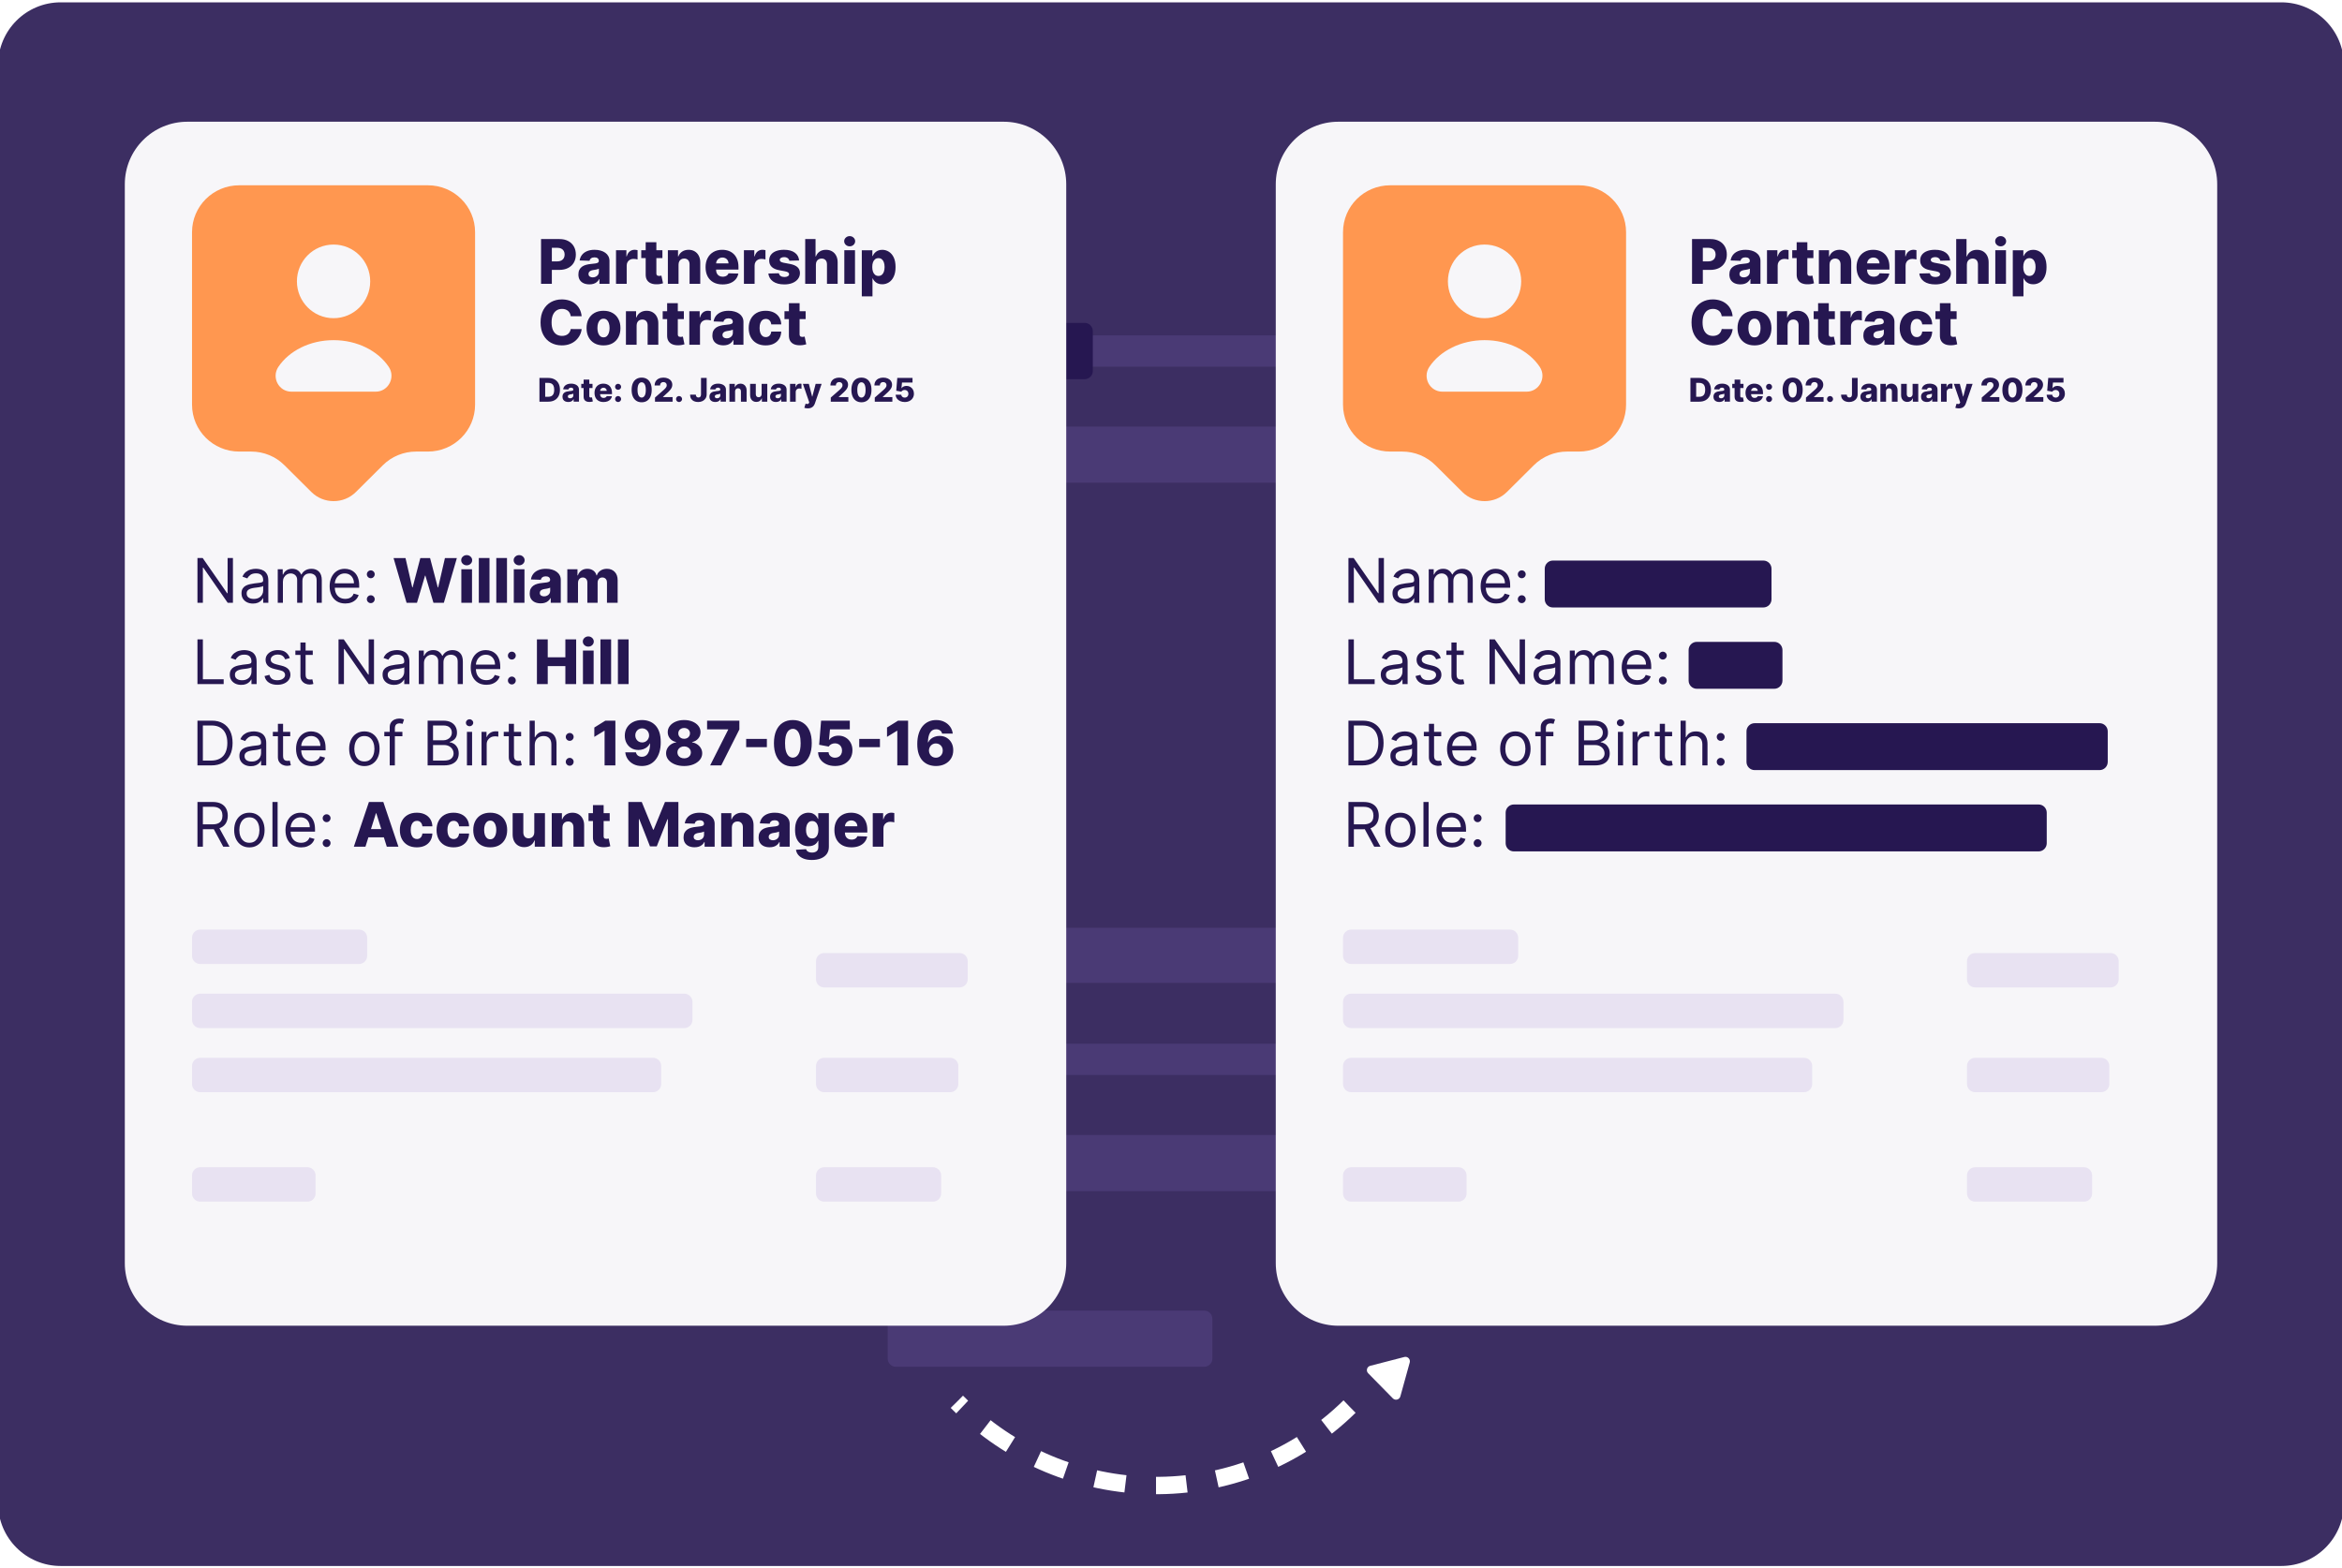
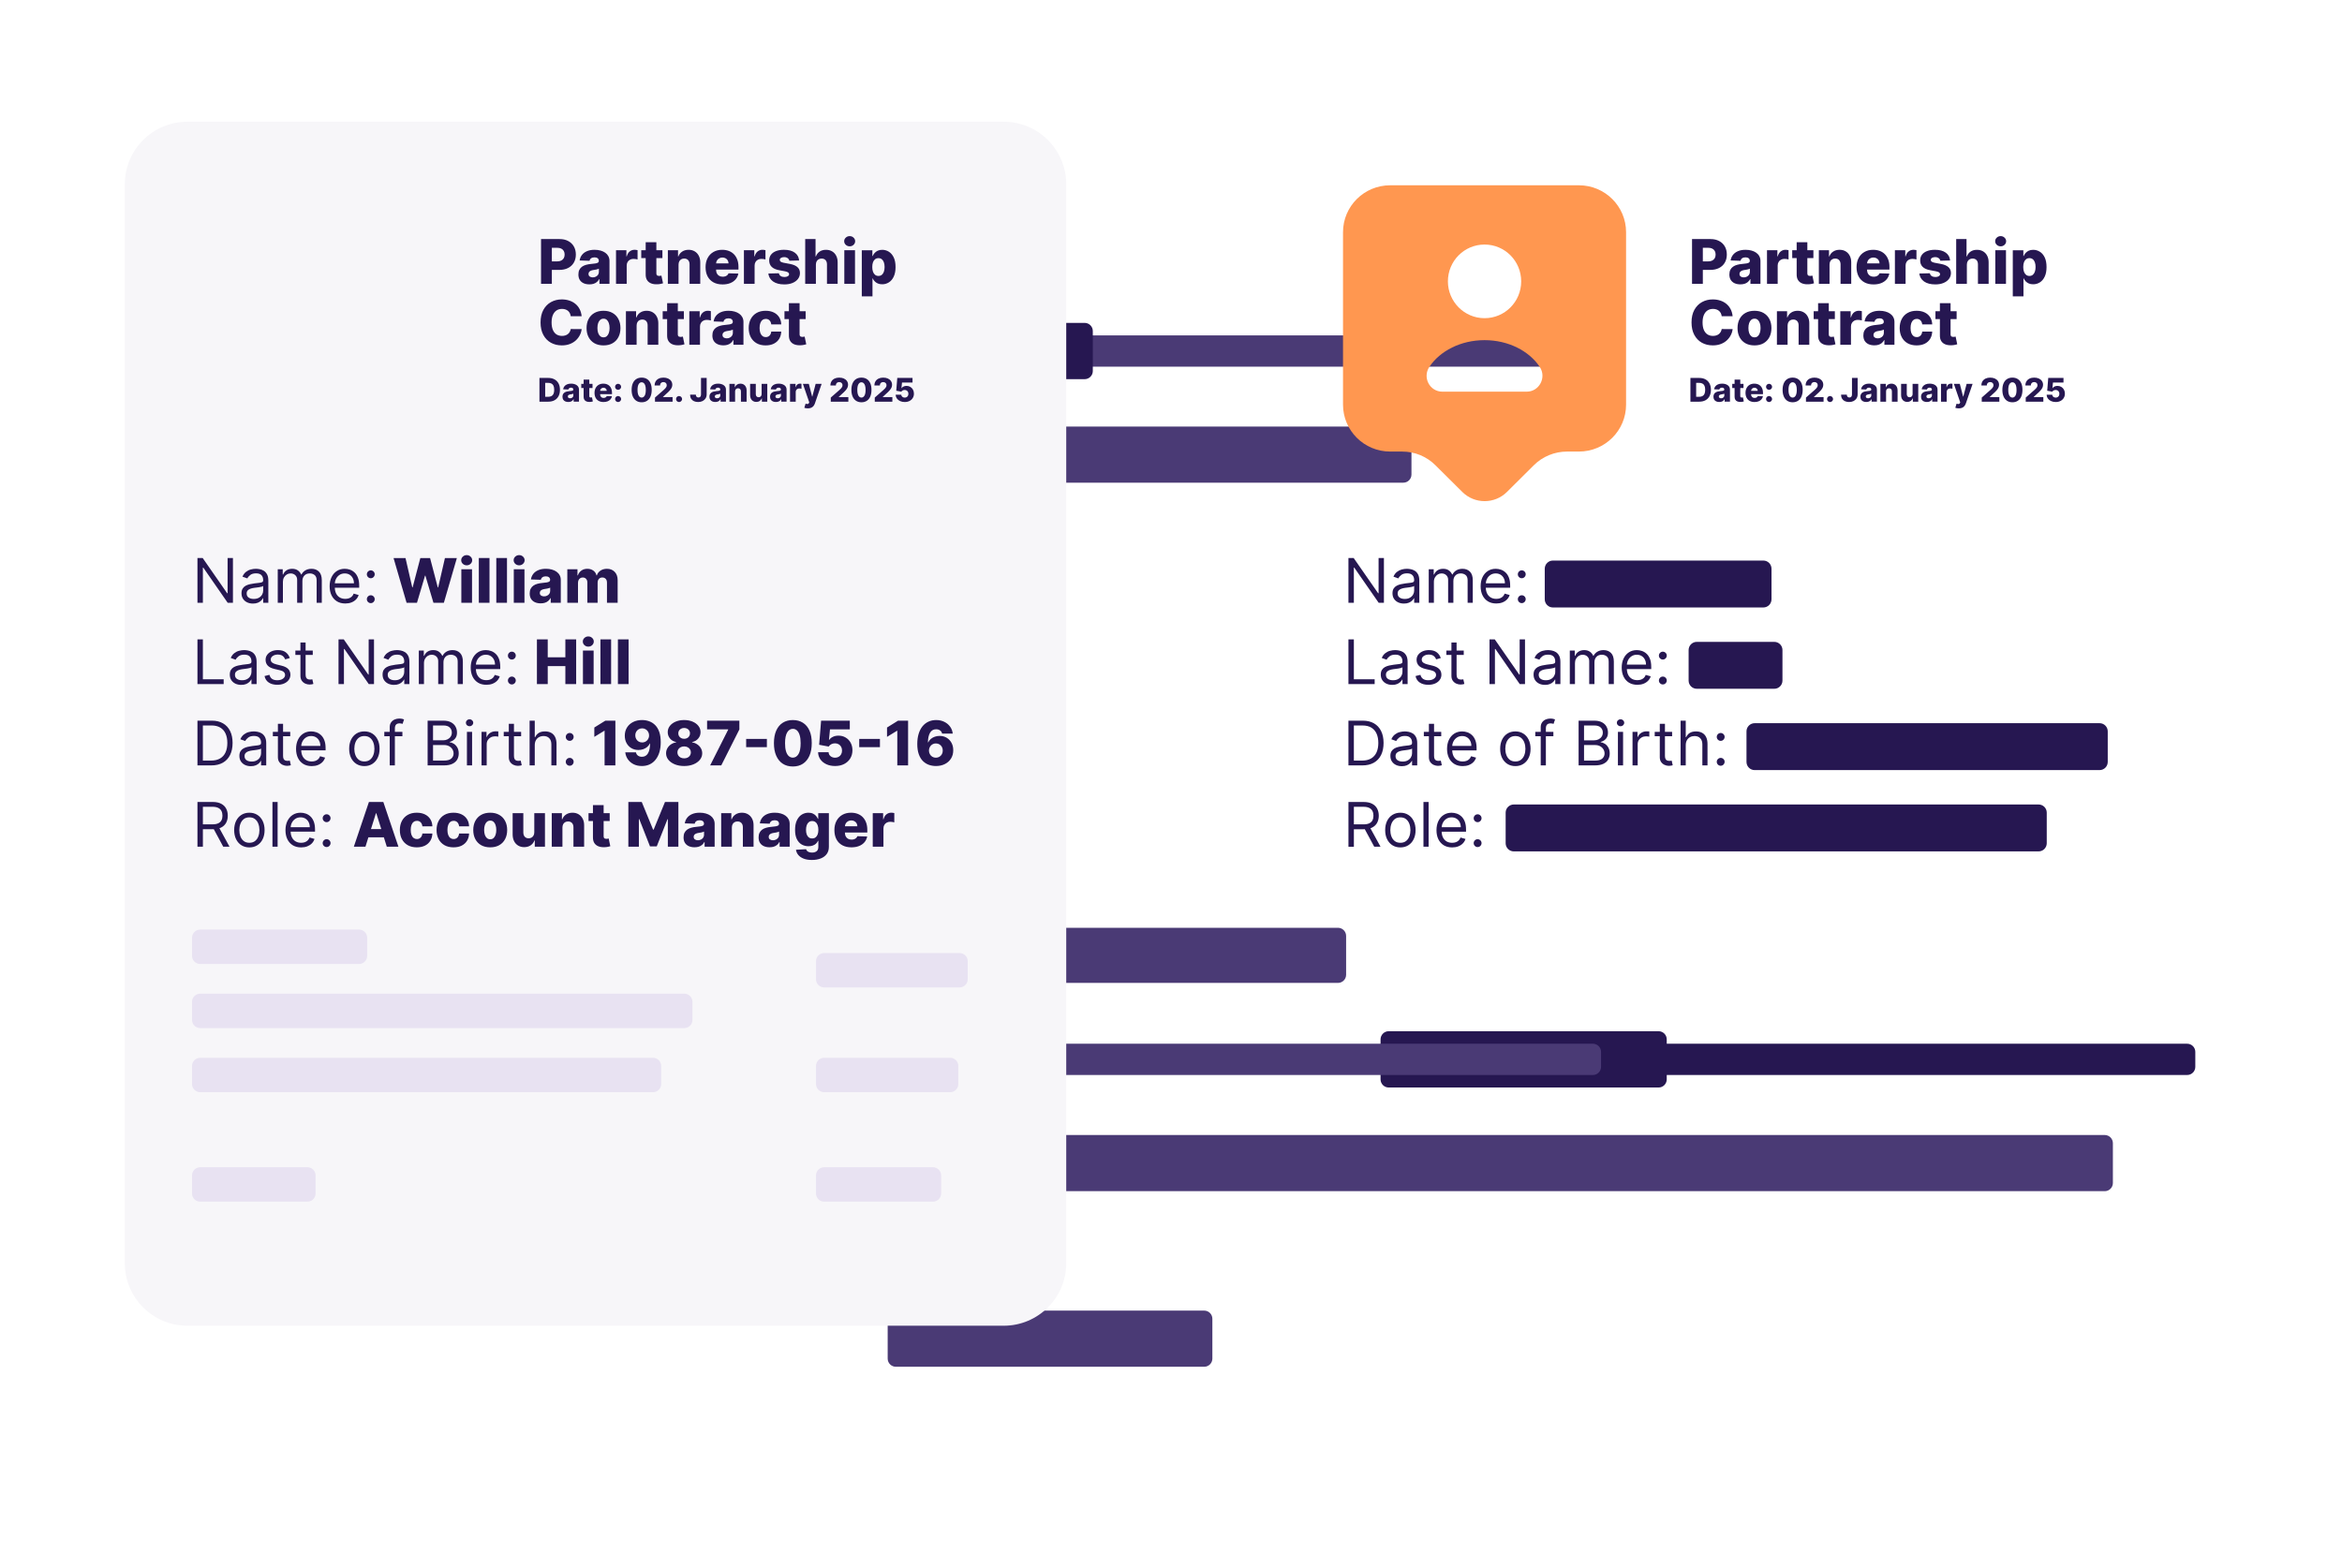
<svg xmlns="http://www.w3.org/2000/svg" viewBox="0 0 608 407" fill="none">
  <g clip-path="url(#a)">
-     <path d="M592.247.608H15.751C6.782.608-.488 7.879-.488 16.848V390.352c0 8.969 7.271 16.239 16.239 16.239h576.496c8.969 0 16.239-7.27 16.239-16.239V16.848c0-8.969-7.27-16.239-16.239-16.239Z" fill="#3C2E62" />
    <path d="M347.34 240.89H232.569c-1.171 0-2.121.949-2.121 2.12v10.072c0 1.172.95 2.121 2.121 2.121H347.34c1.171 0 2.121-.949 2.121-2.121V243.01c0-1.171-.95-2.12-2.121-2.12Z" fill="#4A3A75" />
    <path d="M430.576 267.745h-70.054c-1.171 0-2.121.949-2.121 2.121v10.374c0 1.171.95 2.121 2.121 2.121h70.054c1.171 0 2.12-.95 2.12-2.121v-10.374c0-1.172-.949-2.121-2.12-2.121Z" fill="#261751" />
    <path d="M546.401 294.697H232.569c-1.171 0-2.121.95-2.121 2.121v10.337c0 1.171.95 2.121 2.121 2.121h313.832c1.171 0 2.12-.95 2.12-2.121v-10.337c0-1.171-.949-2.121-2.12-2.121ZM312.617 340.287h-80.048c-1.171 0-2.121.949-2.121 2.121v10.337c0 1.171.95 2.12 2.121 2.12h80.048c1.171 0 2.121-.949 2.121-2.12v-10.337c0-1.172-.95-2.121-2.121-2.121Z" fill="#4A3A75" />
    <path d="M165.064 57.039h-56.656c-1.172 0-2.121.949-2.121 2.12v9.968c0 1.171.949 2.12 2.121 2.12h56.656c1.171 0 2.121-.949 2.121-2.12v-9.968c0-1.171-.95-2.12-2.121-2.12Z" fill="#261751" />
    <path d="M109.037 59.883H50.351c-1.171 0-2.12.949-2.12 2.12v3.879c0 1.171.949 2.12 2.12 2.12h58.686c1.171 0 2.121-.949 2.121-2.12v-3.879c0-1.171-.95-2.12-2.121-2.12ZM192.264 87.083H50.351c-1.171 0-2.12.949-2.12 2.12v3.879c0 1.171.949 2.12 2.12 2.12h141.913c1.171 0 2.12-.949 2.12-2.12v-3.879c0-1.171-.949-2.12-2.12-2.12Z" fill="#261751" />
-     <path d="M413.525 87.083H271.612c-1.171 0-2.121.949-2.121 2.12v3.879c0 1.171.95 2.12 2.121 2.12h141.913c1.171 0 2.12-.949 2.12-2.12v-3.879c0-1.171-.949-2.12-2.12-2.12ZM413.525 270.994H271.612c-1.171 0-2.121.95-2.121 2.121v3.878c0 1.171.95 2.121 2.121 2.121h141.913c1.171 0 2.12-.95 2.12-2.121v-3.878c0-1.171-.949-2.121-2.12-2.121Z" fill="#4A3A75" />
+     <path d="M413.525 87.083H271.612c-1.171 0-2.121.949-2.121 2.12v3.879c0 1.171.95 2.12 2.121 2.12h141.913c1.171 0 2.12-.949 2.12-2.12v-3.879c0-1.171-.949-2.12-2.12-2.12ZM413.525 270.994H271.612c-1.171 0-2.121.95-2.121 2.121v3.878c0 1.171.95 2.121 2.121 2.121h141.913c1.171 0 2.12-.95 2.12-2.121v-3.878c0-1.171-.949-2.121-2.12-2.121" fill="#4A3A75" />
    <path d="M567.797 270.994H425.884c-1.171 0-2.12.95-2.12 2.121v3.878c0 1.171.949 2.121 2.12 2.121h141.913c1.171 0 2.121-.95 2.121-2.121v-3.878c0-1.171-.95-2.121-2.121-2.121ZM281.579 83.833H188.79c-1.171 0-2.12.949-2.12 2.12v10.374c0 1.171.949 2.12 2.12 2.12h92.789c1.171 0 2.121-.949 2.121-2.12V85.954c0-1.171-.95-2.12-2.121-2.12Z" fill="#261751" />
    <path d="M364.304 110.746H50.472c-1.171 0-2.12.949-2.12 2.121v10.337c0 1.171.949 2.12 2.12 2.12H364.304c1.171 0 2.121-.949 2.121-2.12v-10.337c0-1.172-.95-2.121-2.121-2.121Z" fill="#4A3A75" />
    <g filter="url(#b)">
      <path d="M260.563 31.871H48.64c-8.969 0-16.239 7.271-16.239 16.239V328.239c0 8.968 7.271 16.239 16.239 16.239H260.563c8.969 0 16.239-7.271 16.239-16.239V48.11c0-8.969-7.27-16.239-16.239-16.239Z" fill="#F7F6F9" />
    </g>
    <path d="M140.458 73.686V62.071h4.798c.87 0 1.62.17 2.252.51.635.337 1.125.807 1.469 1.412.344.601.516 1.301.516 2.099 0 .801-.176 1.503-.528 2.104-.348.597-.845 1.06-1.492 1.39-.646.329-1.414.493-2.302.493h-2.961v-2.212h2.439c.423 0 .777-.074 1.061-.221.287-.147.504-.354.652-.618.148-.268.221-.581.221-.936 0-.359-.073-.669-.221-.93-.148-.265-.365-.469-.652-.613-.288-.144-.641-.216-1.061-.216h-1.384v9.353h-2.807Zm12.562.147c-.555 0-1.049-.093-1.48-.278-.427-.189-.766-.473-1.015-.851-.246-.382-.369-.86-.369-1.435 0-.484.085-.892.256-1.225.17-.333.404-.603.703-.811.299-.208.643-.365 1.032-.47.389-.11.806-.183 1.248-.221.495-.045.894-.093 1.197-.142.302-.053.521-.127.658-.221.139-.098.209-.236.209-.414v-.029c0-.291-.1-.516-.3-.675-.201-.159-.471-.238-.811-.238-.367 0-.662.08-.885.238-.223.159-.365.378-.426.658l-2.557-.09c.075-.529.27-1.002.584-1.418.317-.419.752-.749 1.304-.987.556-.242 1.224-.363 2.002-.363.556 0 1.068.066 1.537.199.469.129.878.318 1.226.567.348.246.616.548.805.908.192.359.289.769.289 1.231v5.921h-2.609v-1.214h-.068c-.155.295-.354.545-.596.749-.238.204-.519.358-.844.46-.322.102-.685.153-1.09.153Zm.857-1.815c.299 0 .567-.06.805-.181.242-.121.435-.287.579-.499.143-.216.215-.465.215-.749v-.828c-.079.041-.176.079-.289.113-.109.034-.23.066-.363.097-.132.03-.268.056-.408.079-.14.023-.274.043-.403.063-.261.041-.484.106-.669.193-.182.087-.322.2-.42.34-.094.136-.142.299-.142.488 0 .287.102.507.307.658.207.151.47.227.788.227Zm6.046 1.667v-8.712h2.694v1.588h.091c.159-.574.417-1.002.777-1.282.359-.283.777-.425 1.253-.425.129 0 .261.01.397.028.136.015.263.04.38.074v2.41c-.132-.045-.306-.081-.522-.108-.211-.026-.4-.04-.567-.04-.329 0-.626.074-.89.221-.261.144-.467.346-.619.607-.147.257-.221.559-.221.907v4.73h-2.773Zm12.045-8.712v2.042h-5.496v-2.042h5.496Zm-4.344-2.087h2.773v8.059c0 .171.027.308.079.414.057.102.138.176.244.221.106.042.233.062.38.062.106 0 .218-.01.335-.028.121-.023.212-.042.272-.057l.42 2.002c-.133.038-.32.085-.562.142-.238.057-.523.092-.856.108-.65.03-1.208-.045-1.673-.227-.462-.185-.815-.473-1.061-.862-.242-.389-.359-.879-.351-1.469v-8.366Zm8.533 5.83v4.968h-2.774v-8.712h2.638v1.599h.096c.193-.533.522-.951.987-1.253.465-.306 1.019-.46 1.661-.46.613 0 1.144.138 1.594.414.454.272.806.654 1.055 1.146.253.488.378 1.059.375 1.713v5.553h-2.774v-5.008c.004-.484-.119-.862-.369-1.134-.245-.272-.587-.408-1.026-.408-.291 0-.548.065-.772.193-.219.125-.389.304-.51.539-.117.234-.178.518-.181.851Zm11.421 5.133c-.911 0-1.698-.179-2.36-.539-.658-.363-1.164-.879-1.52-1.548-.351-.673-.527-1.472-.527-2.399 0-.9.178-1.686.533-2.36.355-.677.856-1.203 1.503-1.577.647-.378 1.408-.567 2.286-.567.62 0 1.187.097 1.701.289.515.193.959.478 1.333.856.374.378.666.845.873 1.401.209.552.313 1.185.313 1.9v.692h-7.572v-1.611h4.991c-.004-.295-.074-.558-.21-.788-.136-.231-.323-.41-.562-.539-.234-.132-.504-.199-.81-.199-.311 0-.589.07-.834.21-.246.136-.441.323-.584.561-.144.234-.22.501-.227.8v1.639c0 .355.07.667.209.936.141.265.339.471.596.618.257.147.564.221.919.221.246 0 .469-.034.669-.102.2-.068.373-.168.516-.3.144-.132.252-.295.323-.488l2.547.074c-.106.571-.338 1.068-.697 1.492-.356.42-.823.747-1.401.981-.579.231-1.248.346-2.008.346Zm5.551-.164v-8.712h2.694v1.588h.091c.158-.574.417-1.002.777-1.282.359-.283.777-.425 1.253-.425.129 0 .261.01.397.028.136.015.263.04.38.074v2.41c-.132-.045-.306-.081-.522-.108-.211-.026-.4-.04-.567-.04-.329 0-.625.074-.89.221-.261.144-.467.346-.618.607-.148.257-.222.559-.222.907v4.73h-2.773Zm14.328-6.052-2.547.068c-.026-.181-.098-.342-.215-.482-.117-.144-.27-.255-.459-.335-.186-.083-.401-.125-.647-.125-.321 0-.596.065-.822.193-.224.129-.333.302-.33.522-.003.17.065.318.205.442.143.125.399.225.765.301l1.679.317c.87.167 1.516.443 1.94.828.427.386.643.896.647 1.531-.004.597-.182 1.117-.533 1.559-.348.443-.825.787-1.43 1.032-.605.242-1.297.363-2.076.363-1.244 0-2.225-.255-2.943-.766-.715-.514-1.123-1.203-1.225-2.064l2.739-.068c.061.318.217.56.471.726.253.166.576.249.97.249.355 0 .644-.066.867-.199.224-.132.337-.308.341-.527-.004-.197-.091-.354-.261-.47-.17-.121-.437-.216-.8-.284l-1.52-.289c-.873-.159-1.524-.452-1.951-.879-.427-.431-.639-.979-.635-1.645-.004-.582.151-1.079.465-1.492.314-.416.76-.734 1.338-.953.579-.219 1.261-.329 2.048-.329 1.179 0 2.11.248 2.79.743.681.491 1.057 1.168 1.129 2.03Zm4.355 1.083v4.968h-2.774V62.071h2.683v4.503h.096c.197-.537.518-.957.964-1.259.45-.302 1-.454 1.651-.454.612 0 1.145.136 1.599.408.454.269.805.649 1.055 1.14.253.492.378 1.067.374 1.724v5.553h-2.773v-5.008c.004-.484-.117-.862-.363-1.134-.246-.272-.592-.408-1.038-.408-.291 0-.548.065-.771.193-.219.125-.392.304-.516.539-.121.234-.184.518-.187.851Zm7.38 4.968v-8.712h2.773v8.712h-2.773Zm1.389-9.727c-.389 0-.724-.128-1.004-.386-.279-.261-.42-.575-.42-.942 0-.363.141-.673.42-.93.28-.261.615-.391 1.004-.391.394 0 .728.13 1.004.391.28.257.42.567.42.93 0 .367-.14.681-.42.942-.276.257-.61.386-1.004.386Zm3.149 12.994V64.975h2.745v1.492h.086c.113-.265.274-.52.481-.766.212-.246.481-.446.806-.601.329-.159.722-.238 1.18-.238.605 0 1.17.159 1.695.477.53.318.957.807 1.282 1.469.325.662.488 1.505.488 2.53 0 .987-.157 1.813-.471 2.478-.31.665-.729 1.164-1.259 1.497-.525.333-1.11.499-1.752.499-.439 0-.819-.072-1.14-.216-.322-.143-.592-.333-.812-.567-.215-.234-.381-.485-.498-.754h-.057v4.679h-2.774Zm2.717-7.623c0 .469.062.877.187 1.225.129.348.312.618.551.811.241.189.531.284.867.284.34 0 .63-.095.868-.284.238-.193.418-.463.539-.811.124-.347.187-.756.187-1.225 0-.469-.063-.875-.187-1.22-.121-.344-.301-.611-.539-.799-.235-.189-.524-.284-.868-.284-.34 0-.63.093-.867.278-.239.185-.422.45-.551.794-.125.344-.187.754-.187 1.231Zm-75.446 12.782h-2.835c-.038-.291-.116-.554-.233-.788-.117-.234-.272-.435-.465-.601-.193-.166-.422-.293-.686-.38-.261-.09-.55-.136-.868-.136-.563 0-1.049.138-1.458.414-.404.276-.716.675-.936 1.197-.215.522-.323 1.153-.323 1.894 0 .771.11 1.418.329 1.939.223.518.535.909.936 1.174.405.261.883.391 1.435.391.31 0 .592-.04.845-.119.257-.08.482-.195.675-.346.197-.155.357-.342.482-.561.129-.223.218-.475.267-.755l2.835.017c-.049.514-.198 1.021-.448 1.52-.245.499-.584.955-1.015 1.367-.431.408-.957.734-1.577.976-.616.242-1.323.363-2.121.363-1.051 0-1.992-.231-2.824-.692-.828-.465-1.483-1.142-1.963-2.031-.48-.888-.72-1.97-.72-3.244 0-1.278.244-2.362.732-3.25.488-.889 1.147-1.563 1.979-2.025.832-.461 1.764-.692 2.796-.692.703 0 1.354.098 1.951.295.598.193 1.123.477 1.577.851.454.371.822.826 1.106 1.367.283.541.459 1.159.527 1.855Zm5.674 7.572c-.915 0-1.702-.187-2.36-.561-.654-.378-1.159-.904-1.514-1.577-.352-.677-.528-1.461-.528-2.353 0-.896.176-1.681.528-2.354.355-.677.86-1.202 1.514-1.577.658-.378 1.445-.567 2.36-.567.914 0 1.699.189 2.353.567.658.374 1.163.9 1.514 1.577.356.673.533 1.458.533 2.354 0 .892-.177 1.677-.533 2.353-.351.673-.856 1.199-1.514 1.577-.654.374-1.439.561-2.353.561Zm.016-2.093c.333 0 .615-.102.846-.306.23-.204.406-.488.527-.851.125-.363.187-.783.187-1.259 0-.484-.062-.907-.187-1.27-.121-.363-.297-.647-.527-.851-.231-.204-.513-.306-.846-.306-.344 0-.635.102-.873.306-.234.204-.414.488-.539.851-.121.363-.181.786-.181 1.27 0 .476.06.896.181 1.259.125.363.305.647.539.851.238.204.529.306.873.306Zm8.579-3.04v4.968h-2.774v-8.712h2.638v1.599h.096c.193-.533.522-.951.987-1.253.465-.306 1.019-.46 1.662-.46.612 0 1.144.138 1.593.414.454.272.806.654 1.056 1.146.253.488.378 1.059.374 1.713v5.553h-2.774v-5.008c.004-.484-.119-.862-.368-1.134-.246-.272-.588-.408-1.027-.408-.291 0-.548.065-.771.193-.219.125-.39.304-.511.539-.117.234-.177.518-.181.851Zm12.266-3.743v2.042h-5.496v-2.042h5.496Zm-4.344-2.087h2.773v8.059c0 .171.027.308.079.414.057.102.139.176.244.221.106.042.233.063.38.063.106 0 .218-.01.335-.028.121-.023.212-.042.272-.057l.42 2.002c-.132.038-.319.085-.562.142-.238.057-.523.093-.856.108-.65.03-1.208-.045-1.673-.227-.461-.186-.815-.473-1.061-.862-.242-.389-.359-.879-.351-1.469v-8.366Zm5.759 10.799v-8.712h2.694v1.588h.091c.159-.575.418-1.002.777-1.282.359-.283.777-.425 1.254-.425.128 0 .26.01.397.028.136.015.262.04.38.074v2.41c-.133-.045-.307-.081-.522-.107-.212-.026-.401-.04-.568-.04-.328 0-.625.074-.89.221-.261.144-.467.346-.618.607-.148.257-.221.559-.221.907v4.73h-2.774Zm8.851.147c-.556 0-1.049-.092-1.48-.278-.428-.189-.766-.472-1.015-.851-.246-.382-.369-.86-.369-1.435 0-.484.085-.892.255-1.225.17-.333.405-.603.703-.811.299-.208.643-.364 1.032-.47.39-.11.806-.183 1.248-.221.495-.045.894-.092 1.197-.142.302-.053.522-.127.658-.221.14-.098.21-.236.21-.414v-.028c0-.291-.1-.516-.301-.675-.2-.159-.47-.238-.811-.238-.367 0-.661.08-.885.238-.223.159-.365.378-.425.658l-2.558-.09c.076-.529.27-1.002.584-1.418.318-.419.753-.749 1.305-.987.556-.242 1.223-.363 2.002-.363.555 0 1.068.066 1.537.199.469.129.877.318 1.225.567.348.246.616.548.805.908.193.359.289.769.289 1.23v5.921H190.4v-1.214h-.069c-.155.295-.353.545-.595.749-.238.204-.52.358-.845.46-.322.102-.684.153-1.089.153Zm.856-1.815c.299 0 .568-.06.806-.181.242-.121.435-.287.578-.499.144-.216.216-.465.216-.749v-.828c-.08.041-.176.079-.29.113-.109.034-.23.066-.362.097-.133.03-.269.056-.409.079-.14.023-.274.043-.403.062-.26.041-.484.106-.669.193-.181.087-.321.2-.419.34-.095.136-.142.299-.142.487 0 .287.102.507.306.658.208.151.471.227.788.227Zm10.113 1.832c-.919 0-1.707-.189-2.365-.567-.654-.378-1.157-.904-1.509-1.577-.351-.677-.527-1.46-.527-2.348 0-.892.176-1.675.527-2.348.356-.677.86-1.204 1.514-1.583.659-.378 1.443-.567 2.354-.567.805 0 1.507.146 2.105.437.6.291 1.069.703 1.406 1.237.34.529.52 1.151.539 1.866h-2.592c-.053-.446-.204-.796-.454-1.05-.246-.253-.567-.38-.964-.38-.321 0-.603.091-.845.272-.242.178-.431.443-.567.794-.133.348-.199.779-.199 1.293 0 .514.066.949.199 1.304.136.352.325.618.567.8.242.178.524.266.845.266.257 0 .484-.055.681-.164.2-.11.365-.27.493-.482.129-.216.21-.477.244-.783h2.592c-.027.719-.206 1.346-.539 1.883-.329.537-.792.955-1.389 1.253-.594.295-1.3.443-2.116.443Zm10.381-8.876v2.042h-5.497v-2.042h5.497Zm-4.345-2.087h2.773v8.059c0 .171.027.308.08.414.056.102.138.176.244.221.106.042.232.063.38.063.106 0 .217-.01.334-.028.121-.023.212-.042.273-.057l.419 2.002c-.132.038-.319.085-.561.142-.238.057-.524.093-.857.108-.65.03-1.208-.045-1.673-.227-.461-.186-.815-.473-1.06-.862-.242-.389-.36-.879-.352-1.469v-8.366ZM142.324 104.296h-2.28v-6.169h2.277c.629 0 1.17.123 1.624.37.456.245.807.598 1.054 1.06.247.46.37 1.01.37 1.651 0 .642-.123 1.195-.37 1.656-.245.462-.596.817-1.052 1.064-.455.245-.997.367-1.623.367Zm-.789-1.271h.732c.345 0 .638-.058.876-.175.241-.118.423-.31.545-.575.125-.267.187-.622.187-1.066 0-.444-.062-.798-.187-1.061-.124-.265-.308-.456-.551-.572-.241-.118-.538-.177-.891-.177h-.711v3.626Zm6.009 1.349c-.295 0-.557-.049-.786-.147-.227-.101-.407-.251-.539-.452-.131-.203-.196-.457-.196-.762 0-.257.045-.474.135-.651.091-.176.215-.32.374-.431.159-.11.341-.193.548-.25.207-.058.428-.097.663-.117.263-.024.475-.049.635-.075.161-.028.277-.067.35-.118.074-.052.111-.125.111-.219v-.015c0-.155-.053-.275-.159-.359-.107-.084-.25-.127-.431-.127-.195 0-.352.043-.47.127s-.194.201-.226.349l-1.358-.048c.04-.281.143-.532.31-.753.169-.223.399-.398.693-.524.295-.129.649-.193 1.063-.193.295 0 .567.035.816.105.249.068.466.169.651.301.185.13.327.291.427.482.103.191.154.408.154.654v3.144h-1.385v-.644h-.037c-.082.156-.188.289-.316.397-.126.108-.276.19-.449.244-.17.054-.363.081-.578.081Zm.455-.964c.159 0 .301-.032.428-.096.128-.064.23-.152.307-.265.076-.114.114-.247.114-.398v-.439c-.042.022-.093.042-.153.06-.059.018-.123.035-.193.051-.07.016-.143.03-.217.042-.074.012-.146.023-.214.033-.138.023-.257.057-.355.103-.097.046-.171.106-.223.181-.05.072-.076.158-.076.259 0 .152.055.269.163.349.111.08.25.12.419.12Zm5.822-3.741v1.085h-2.919v-1.085h2.919Zm-2.307-1.108h1.473v4.28c0 .09.014.164.042.22.03.054.073.093.129.118.057.022.124.033.202.033.057 0 .116-.005.178-.015.064-.012.112-.022.145-.031l.222 1.064c-.07.02-.169.045-.298.075-.126.03-.278.049-.455.057-.345.016-.641-.024-.888-.12-.245-.099-.433-.251-.563-.458-.129-.207-.191-.467-.187-.78v-4.443Zm5.172 5.822c-.484 0-.902-.095-1.253-.286-.35-.192-.619-.466-.808-.822-.187-.357-.28-.782-.28-1.274 0-.478.095-.896.283-1.253.189-.36.455-.639.799-.838.343-.201.747-.301 1.214-.301.329 0 .63.051.903.153.273.103.509.254.708.455.199.2.353.448.464.744.11.293.165.629.165 1.009v.367h-4.021v-.855h2.651c-.002-.157-.039-.297-.112-.419-.072-.122-.171-.218-.298-.286-.124-.07-.268-.105-.43-.105-.165 0-.313.036-.443.111-.131.072-.234.171-.311.298-.076.125-.116.266-.12.425v.87c0 .189.037.355.112.497.074.141.179.25.316.329.136.078.299.117.488.117.13 0 .249-.018.355-.054.106-.036.198-.089.274-.16.076-.07.134-.156.172-.259l1.352.039c-.056.304-.179.568-.37.792-.189.223-.437.397-.744.522-.307.122-.663.183-1.066.183Zm3.776 0c-.217 0-.403-.076-.557-.228-.153-.153-.228-.338-.226-.555-.002-.213.073-.394.226-.545.154-.152.34-.229.557-.229.205 0 .385.077.542.229.159.151.239.332.241.545-.002.145-.04.277-.114.395-.073.118-.168.213-.287.283-.116.07-.244.105-.382.105Zm0-3.174c-.217 0-.403-.076-.557-.226-.153-.153-.228-.338-.226-.557-.002-.213.073-.395.226-.546.154-.153.34-.229.557-.229.205 0 .385.076.542.229.159.151.239.333.241.546-.002.144-.04.276-.114.394-.073.118-.168.213-.287.283-.116.071-.244.106-.382.106Zm6.117 3.238c-.538 0-1.002-.128-1.391-.383-.39-.257-.69-.626-.901-1.105-.21-.482-.315-1.062-.313-1.738.002-.677.107-1.251.316-1.723.211-.474.51-.835.898-1.081.389-.249.853-.373 1.391-.373.539 0 1.002.125 1.392.373.391.247.693.607.903 1.081.212.474.316 1.048.314 1.723 0 .678-.106 1.259-.316 1.741-.211.482-.512.85-.901 1.105-.388.253-.851.38-1.392.38Zm0-1.22c.322 0 .582-.164.781-.491.198-.33.297-.835.295-1.515 0-.446-.046-.814-.136-1.103-.09-.291-.216-.508-.377-.65-.16-.142-.348-.214-.563-.214-.319 0-.577.162-.774.485-.196.321-.296.815-.298 1.482-.002.451.041.826.13 1.123.09.298.216.519.379.666.163.144.351.217.563.217Zm3.463 1.069v-1.072l2.25-1.97c.168-.153.312-.292.43-.419.119-.128.209-.257.272-.385.062-.131.093-.272.093-.425 0-.171-.037-.316-.111-.437-.075-.123-.177-.217-.308-.283-.13-.067-.28-.1-.449-.1-.17 0-.32.035-.448.106-.129.068-.229.168-.302.298-.07.131-.105.289-.105.476h-1.413c0-.419.095-.782.283-1.087.189-.305.454-.54.796-.705.343-.167.742-.25 1.195-.25.468 0 .875.078 1.22.235.346.157.613.376.802.656.19.279.286.603.286.973 0 .234-.047.467-.142.698-.094.231-.264.486-.509.765-.243.28-.588.614-1.036 1.003l-.738.681v.039h2.5v1.202h-4.566Zm6.249.087c-.217 0-.402-.076-.557-.228-.153-.153-.228-.338-.226-.555-.002-.213.073-.394.226-.545.155-.152.34-.229.557-.229.205 0 .386.077.542.229.159.151.239.332.241.545-.002.145-.04.277-.114.395-.073.118-.168.213-.287.283-.116.07-.243.105-.382.105Zm5.695-6.256h1.47v4.265c-.002.4-.097.749-.286 1.049-.189.297-.45.528-.783.693-.332.164-.715.246-1.151.246-.385 0-.736-.067-1.051-.201-.313-.135-.563-.344-.75-.627-.185-.283-.276-.645-.274-1.087h1.485c.006.158.036.294.09.406.056.111.134.194.232.25.098.056.216.085.352.085.143 0 .263-.031.362-.091.098-.062.173-.153.223-.274.052-.12.079-.27.081-.449v-4.265Zm3.71 6.247c-.295 0-.557-.049-.786-.147-.227-.101-.406-.251-.539-.452-.131-.203-.196-.457-.196-.762 0-.257.045-.474.136-.651.09-.176.214-.32.373-.431.159-.11.342-.193.548-.25.207-.058.428-.097.663-.117.263-.024.475-.049.636-.075.16-.028.276-.067.349-.118.074-.052.111-.125.111-.219v-.015c0-.155-.053-.275-.159-.359-.107-.084-.25-.127-.431-.127-.195 0-.351.043-.47.127s-.194.201-.226.349l-1.358-.048c.04-.281.143-.532.31-.753.168-.223.399-.398.693-.524.295-.129.649-.193 1.063-.193.295 0 .567.035.816.105.249.068.466.169.651.301.185.13.327.291.428.482.102.191.153.408.153.654v3.144h-1.385v-.644h-.036c-.083.156-.188.289-.317.397-.126.108-.276.19-.449.244-.17.054-.363.081-.578.081Zm.455-.964c.159 0 .301-.032.428-.096.128-.064.231-.152.307-.265.076-.114.114-.247.114-.398v-.439c-.042.022-.093.042-.153.06-.059.018-.123.035-.193.051-.07.016-.142.03-.217.042-.074.012-.146.023-.214.033-.138.023-.257.057-.355.103-.097.046-.171.106-.223.181-.05.072-.075.158-.075.259 0 .152.054.269.162.349.111.08.25.12.419.12Zm4.684-1.753v2.639h-1.473v-4.627h1.401v.85h.051c.102-.283.277-.505.524-.666.247-.163.541-.244.882-.244.326 0 .608.073.847.22.241.144.427.347.56.608.135.259.201.563.199.91v2.949h-1.473v-2.66c.002-.257-.064-.458-.196-.602-.131-.145-.312-.217-.545-.217-.155 0-.291.034-.41.102-.116.067-.207.162-.271.287-.062.124-.094.275-.096.451Zm6.888.642v-2.63h1.469v4.627h-1.403v-.862h-.048c-.103.284-.278.509-.525.675-.244.165-.541.247-.888.247-.315 0-.593-.072-.831-.217-.239-.144-.425-.346-.558-.605-.132-.261-.199-.566-.201-.916v-2.949h1.472v2.66c.002.251.069.449.199.593.131.145.309.217.533.217.147 0 .279-.032.395-.096.119-.066.212-.162.28-.286.07-.127.106-.279.106-.458Zm3.711 2.075c-.295 0-.557-.049-.786-.147-.227-.101-.407-.251-.539-.452-.131-.203-.196-.457-.196-.762 0-.257.045-.474.136-.651.09-.176.214-.32.373-.431.159-.11.342-.193.548-.25.207-.058.428-.097.663-.117.263-.024.475-.049.636-.075.16-.028.276-.067.349-.118.074-.052.111-.125.111-.219v-.015c0-.155-.053-.275-.159-.359-.107-.084-.25-.127-.431-.127-.195 0-.352.043-.47.127s-.194.201-.226.349l-1.358-.048c.04-.281.143-.532.31-.753.169-.223.399-.398.693-.524.295-.129.65-.193 1.063-.193.295 0 .567.035.816.105.249.068.466.169.651.301.185.13.327.291.428.482.102.191.153.408.153.654v3.144h-1.385v-.644h-.036c-.083.156-.188.289-.317.397-.126.108-.276.19-.449.244-.17.054-.363.081-.578.081Zm.455-.964c.159 0 .301-.032.428-.096.128-.064.23-.152.307-.265.076-.114.114-.247.114-.398v-.439c-.042.022-.093.042-.153.06-.059.018-.123.035-.193.051-.07.016-.143.03-.217.042-.074.012-.146.023-.214.033-.138.023-.257.057-.355.103-.097.046-.171.106-.223.181-.05.072-.075.158-.075.259 0 .152.054.269.162.349.111.08.25.12.419.12Zm3.211.886v-4.627h1.431v.844h.048c.084-.305.222-.532.412-.681.191-.151.413-.226.666-.226.068 0 .139.005.211.015.072.008.14.021.202.039v1.28c-.071-.023-.163-.043-.277-.057-.113-.014-.213-.021-.301-.021-.175 0-.333.039-.473.118-.139.076-.249.183-.329.322-.078.137-.117.297-.117.482v2.512H205.1Zm4.611 1.735c-.177 0-.343-.014-.5-.042-.156-.026-.291-.061-.403-.106l.325-1.069c.144.048.275.076.392.084.118.009.219-.011.304-.057.086-.044.152-.123.199-.238l.057-.138-1.645-4.796h1.542l.853 3.302h.048l.864-3.302h1.552l-1.744 5.07c-.085.253-.204.476-.359.669-.153.194-.35.347-.593.457-.241.111-.538.166-.892.166Zm5.963-1.735v-1.072l2.25-1.97c.169-.153.312-.292.43-.419.119-.128.209-.257.272-.385.062-.131.093-.272.093-.425 0-.171-.037-.316-.112-.437-.074-.123-.176-.217-.307-.283-.13-.067-.28-.1-.449-.1-.17 0-.32.035-.448.106-.129.068-.229.168-.301.298-.071.131-.106.289-.106.476h-1.413c0-.419.095-.782.284-1.087.188-.305.453-.54.794-.705.344-.167.743-.25 1.196-.25.468 0 .875.078 1.22.235.346.157.613.376.801.656.191.279.287.603.287.973 0 .234-.047.467-.142.698-.094.231-.264.486-.509.765-.243.28-.588.614-1.036 1.003l-.738.681v.039h2.5v1.202h-4.566Zm7.96.151c-.539 0-1.002-.128-1.392-.383-.389-.257-.69-.626-.9-1.105-.211-.482-.316-1.062-.314-1.738.002-.677.108-1.251.316-1.723.212-.474.511-.835.898-1.081.39-.249.853-.373 1.392-.373.538 0 1.002.125 1.392.373.391.247.692.607.903 1.081.211.474.315 1.048.313 1.723 0 .678-.105 1.259-.316 1.741-.211.482-.511.85-.9 1.105-.388.253-.852.38-1.392.38Zm0-1.22c.321 0 .581-.164.78-.491.199-.33.297-.835.295-1.515 0-.446-.045-.814-.135-1.103-.091-.291-.216-.508-.377-.65-.16-.142-.348-.214-.563-.214-.32 0-.578.162-.774.485-.197.321-.296.815-.298 1.482-.002.451.041.826.129 1.123.09.298.217.519.38.666.162.144.35.217.563.217Zm3.462 1.069v-1.072l2.25-1.97c.169-.153.313-.292.431-.419.118-.128.209-.257.271-.385.062-.131.093-.272.093-.425 0-.171-.037-.316-.111-.437-.074-.123-.177-.217-.307-.283-.131-.067-.28-.1-.449-.1-.171 0-.321.035-.449.106-.129.068-.229.168-.301.298-.07.131-.106.289-.106.476h-1.412c0-.419.094-.782.283-1.087.189-.305.454-.54.795-.705.344-.167.742-.25 1.196-.25.468 0 .874.078 1.22.235.345.157.612.376.801.656.191.279.286.603.286.973 0 .234-.047.467-.141.698-.095.231-.265.486-.509.765-.244.28-.589.614-1.036 1.003l-.739.681v.039h2.501v1.202h-4.567Zm7.771.084c-.45 0-.85-.081-1.199-.244-.35-.162-.626-.386-.829-.671-.201-.286-.305-.613-.313-.982h1.446c.012.227.104.409.277.548.173.137.378.205.618.205.186 0 .352-.042.496-.124.145-.082.259-.198.341-.346.082-.151.122-.323.12-.518.002-.199-.039-.373-.123-.521-.083-.149-.197-.264-.344-.347-.144-.084-.311-.126-.499-.126-.179-.002-.349.037-.51.117-.158.081-.279.19-.361.329l-1.316-.247.268-3.326h3.957v1.202h-2.731l-.142 1.455h.036c.103-.171.267-.311.494-.422.229-.112.489-.169.78-.169.37 0 .699.087.988.259.292.171.52.408.687.711.169.304.253.651.253 1.043 0 .423-.1.799-.301 1.126-.199.327-.478.584-.837.771-.358.185-.777.277-1.256.277ZM60.471 144.89v11.615H59.11l-6.329-9.12h-.114v9.12h-1.406V144.89h1.361l6.352 9.143h.113v-9.143h1.384Zm5.197 11.82c-.552 0-1.053-.104-1.503-.312-.45-.212-.807-.517-1.072-.914-.265-.4-.397-.884-.397-1.451 0-.499.098-.904.295-1.214.197-.314.46-.56.788-.738.329-.177.692-.309 1.089-.397.401-.09.803-.162 1.208-.215.529-.068.959-.119 1.287-.153.333-.038.575-.1.726-.187.155-.087.232-.238.232-.454v-.045c0-.56-.153-.995-.459-1.305-.302-.31-.762-.465-1.378-.465-.639 0-1.14.14-1.503.42-.363.279-.618.578-.766.896l-1.27-.454c.227-.529.529-.941.907-1.236.382-.299.798-.507 1.248-.624.454-.121.9-.182 1.339-.182.28 0 .601.034.964.103.367.064.72.198 1.061.402.344.204.629.513.856.925.227.412.34.964.34 1.656v5.739h-1.339v-1.179h-.068c-.091.189-.242.391-.454.607-.211.215-.493.399-.845.55-.352.151-.781.227-1.288.227Zm.204-1.203c.529 0 .976-.104 1.339-.312.367-.208.643-.476.828-.805.189-.329.283-.675.283-1.038v-1.225c-.057.068-.181.13-.374.187-.189.053-.408.1-.658.142-.246.038-.486.072-.72.102-.231.026-.418.049-.561.068-.348.045-.673.119-.976.221-.299.098-.541.248-.726.448-.181.197-.272.465-.272.806 0 .465.172.816.516 1.055.348.234.788.351 1.321.351Zm6.232.998v-8.711h1.293v1.361h.114c.181-.465.474-.826.879-1.083.404-.261.89-.392 1.458-.392.575 0 1.053.131 1.435.392.386.257.686.618.902 1.083h.091c.223-.45.557-.807 1.004-1.072.446-.268.981-.403 1.605-.403.779 0 1.416.244 1.911.732.495.484.743 1.238.743 2.263v5.83h-1.339v-5.83c0-.643-.176-1.102-.527-1.378-.352-.276-.766-.414-1.242-.414-.613 0-1.087.185-1.423.556-.337.367-.505.831-.505 1.395v5.671h-1.361v-5.966c0-.496-.16-.894-.482-1.197-.322-.306-.735-.459-1.242-.459-.348 0-.673.092-.976.278-.299.185-.541.442-.726.771-.182.325-.272.701-.272 1.129v5.444h-1.339Zm17.534.182c-.84 0-1.563-.185-2.172-.556-.605-.374-1.072-.896-1.401-1.565-.325-.673-.488-1.456-.488-2.348 0-.892.163-1.679.488-2.36.329-.684.786-1.217 1.372-1.599.59-.386 1.278-.579 2.064-.579.454 0 .902.076 1.344.227.443.152.845.397 1.208.737.363.337.652.783.868 1.339.216.556.324 1.24.324 2.053v.568h-6.715v-1.157h5.354c0-.492-.098-.931-.295-1.316-.193-.386-.469-.69-.828-.914-.356-.223-.775-.334-1.259-.334-.533 0-.994.132-1.384.397-.386.261-.682.601-.891 1.021-.208.419-.312.869-.312 1.35v.771c0 .658.113 1.216.34 1.673.231.454.55.8.959 1.038.408.234.883.351 1.424.351.352 0 .669-.049.953-.147.287-.102.535-.253.743-.453.208-.205.369-.458.482-.76l1.294.363c-.137.438-.365.824-.687 1.157-.322.328-.718.585-1.191.771-.473.181-1.004.272-1.593.272Zm6.619-.091c-.28 0-.52-.1-.72-.3-.201-.201-.301-.441-.301-.721 0-.279.1-.52.301-.72.2-.2.441-.301.72-.301.28 0 .52.101.72.301.201.2.301.441.301.72 0 .185-.048.356-.142.511-.09.155-.214.279-.369.374-.151.091-.321.136-.51.136Zm0-6.465c-.28 0-.52-.101-.72-.301-.201-.201-.301-.441-.301-.72 0-.28.1-.52.301-.721.2-.2.441-.3.72-.3.28 0 .52.1.72.3.201.201.301.441.301.721 0 .185-.048.355-.142.51-.09.155-.214.28-.369.374-.151.091-.321.137-.51.137Zm9.293 6.374-3.381-11.615h3.103l1.752 7.611h.097l2.002-7.611h2.529l2.002 7.628h.097l1.758-7.628h3.097l-3.375 11.615h-2.705l-2.093-7.044h-.091l-2.093 7.044h-2.699Zm14.215 0v-8.711h2.774v8.711h-2.774Zm1.39-9.726c-.389 0-.724-.129-1.004-.386-.28-.261-.42-.575-.42-.942 0-.363.14-.673.42-.93.28-.261.615-.391 1.004-.391.394 0 .728.13 1.004.391.28.257.42.567.42.93 0 .367-.14.681-.42.942-.276.257-.61.386-1.004.386Zm5.923-1.889v11.615h-2.774V144.89h2.774Zm4.539 0v11.615h-2.774V144.89h2.774Zm1.765 11.615v-8.711h2.773v8.711h-2.773Zm1.389-9.726c-.389 0-.724-.129-1.004-.386-.279-.261-.419-.575-.419-.942 0-.363.14-.673.419-.93.28-.261.615-.391 1.004-.391.393 0 .728.13 1.004.391.28.257.42.567.42.93 0 .367-.14.681-.42.942-.276.257-.611.386-1.004.386Zm5.605 9.874c-.555 0-1.049-.093-1.48-.278-.427-.189-.765-.472-1.015-.851-.246-.381-.369-.86-.369-1.435 0-.483.085-.892.256-1.225.17-.332.404-.603.703-.811.299-.208.642-.365 1.032-.47.389-.11.805-.184 1.248-.222.495-.045.894-.092 1.197-.141.302-.054.521-.127.657-.222.14-.098.21-.236.21-.414v-.028c0-.291-.1-.516-.3-.675-.201-.159-.471-.238-.811-.238-.367 0-.662.079-.885.238-.223.159-.365.378-.426.658l-2.558-.091c.076-.529.271-1.002.585-1.418.317-.419.752-.749 1.304-.986.556-.243 1.223-.364 2.002-.364.556 0 1.068.066 1.537.199.469.128.877.318 1.225.567.348.246.616.548.806.908.193.359.289.769.289 1.23v5.921h-2.609v-1.213h-.068c-.155.295-.354.544-.595.748-.239.204-.521.358-.846.46-.321.102-.684.153-1.089.153Zm.857-1.815c.298 0 .567-.06.805-.181.242-.121.435-.288.579-.5.143-.215.215-.465.215-.748v-.828c-.079.041-.176.079-.289.113-.11.034-.231.066-.363.097-.133.03-.269.056-.408.079-.14.023-.275.043-.403.062-.261.042-.484.106-.669.193-.182.087-.322.2-.42.34-.094.136-.142.299-.142.488 0 .287.102.507.307.658.207.152.47.227.788.227Zm6.046 1.667v-8.711h2.637v1.599h.096c.182-.529.488-.947.919-1.253.431-.306.946-.46 1.543-.46.605 0 1.123.155 1.554.465.431.311.705.726.823 1.248h.09c.163-.518.48-.932.953-1.242.472-.314 1.03-.471 1.673-.471.825 0 1.494.265 2.008.794.514.526.771 1.248.771 2.167v5.864h-2.773v-5.229c0-.435-.112-.765-.335-.992-.223-.231-.512-.346-.867-.346-.383 0-.683.125-.902.374-.216.246-.324.577-.324.992v5.201h-2.665v-5.257c0-.405-.11-.724-.329-.959-.219-.234-.509-.351-.868-.351-.242 0-.456.058-.641.176-.185.113-.331.275-.437.487-.102.212-.153.461-.153.749v5.155h-2.773Zm-96.018 21.112v-11.616h1.406v10.368h5.399v1.248h-6.806Zm11.366.204c-.552 0-1.053-.104-1.503-.312-.45-.212-.807-.516-1.072-.913-.265-.401-.397-.885-.397-1.452 0-.499.099-.904.295-1.214.197-.314.459-.56.788-.737.329-.178.692-.31 1.089-.397.401-.091.803-.163 1.208-.216.529-.068.959-.119 1.287-.153.333-.038.575-.1.726-.187.155-.087.233-.238.233-.454v-.045c0-.56-.153-.995-.46-1.305-.302-.31-.762-.465-1.378-.465-.639 0-1.14.14-1.503.42-.363.28-.618.578-.766.896l-1.27-.454c.227-.529.529-.941.907-1.236.382-.299.798-.507 1.248-.624.454-.121.9-.182 1.339-.182.28 0 .601.034.964.103.367.064.72.198 1.06.402.344.205.63.513.857.925.227.412.34.964.34 1.656v5.74H65.281v-1.18h-.068c-.09.189-.242.391-.453.607-.212.215-.494.399-.845.55-.352.151-.781.227-1.287.227Zm.204-1.203c.529 0 .976-.104 1.339-.312.367-.207.643-.476.828-.805.189-.329.284-.675.284-1.038v-1.225c-.057.068-.181.13-.374.187-.189.053-.408.1-.658.142-.246.038-.485.072-.72.102-.231.027-.418.049-.561.068-.348.045-.673.119-.976.221-.299.099-.541.248-.726.448-.181.197-.272.465-.272.806 0 .465.172.816.516 1.055.348.234.788.351 1.321.351Zm12.402-5.762-1.202.34c-.075-.2-.187-.395-.335-.584-.144-.193-.34-.351-.59-.476-.249-.125-.569-.188-.959-.188-.533 0-.977.123-1.333.369-.352.242-.527.55-.527.925 0 .332.121.595.363.788.242.193.62.353 1.134.482l1.293.318c.779.189 1.36.478 1.741.868.382.385.573.882.573 1.491 0 .499-.144.945-.431 1.339-.283.393-.68.703-1.191.93-.511.227-1.104.34-1.781.34-.889 0-1.624-.193-2.206-.578-.583-.386-.951-.95-1.106-1.691l1.27-.317c.121.469.35.82.686 1.055.34.234.785.351 1.333.351.624 0 1.119-.132 1.486-.397.371-.268.556-.59.556-.964 0-.302-.106-.556-.318-.76-.211-.208-.537-.363-.976-.465l-1.452-.34c-.798-.189-1.384-.482-1.758-.879-.371-.401-.556-.902-.556-1.503 0-.492.138-.927.414-1.305.28-.378.66-.675 1.14-.89.484-.216 1.032-.324 1.645-.324.862 0 1.539.19 2.031.567.495.379.847.878 1.055 1.498Zm5.962-1.951v1.134H76.681v-1.134h4.514Zm-3.199-2.087h1.339v8.303c0 .378.055.662.164.851.113.185.257.31.431.374.178.061.365.091.561.091.147 0 .268-.008.363-.023.095-.019.17-.034.227-.045l.272 1.202c-.09.034-.217.068-.38.102-.162.038-.369.057-.618.057-.378 0-.749-.081-1.112-.244-.359-.163-.658-.41-.896-.743-.234-.333-.352-.752-.352-1.259v-8.666Zm19.097-.817v11.616h-1.361l-6.33-9.12h-.113v9.12h-1.407v-11.616h1.361l6.352 9.143h.114v-9.143h1.384Zm5.197 11.82c-.552 0-1.053-.104-1.503-.312-.45-.212-.807-.516-1.072-.913-.265-.401-.397-.885-.397-1.452 0-.499.098-.904.295-1.214.197-.314.459-.56.788-.737.329-.178.692-.31 1.089-.397.401-.091.804-.163 1.208-.216.529-.068.959-.119 1.288-.153.332-.038.574-.1.726-.187.155-.087.232-.238.232-.454v-.045c0-.56-.153-.995-.459-1.305-.303-.31-.762-.465-1.379-.465-.639 0-1.14.14-1.503.42-.363.28-.617.578-.765.896l-1.271-.454c.227-.529.53-.941.908-1.236.382-.299.798-.507 1.248-.624.453-.121.899-.182 1.338-.182.28 0 .602.034.965.103.366.064.72.198 1.06.402.344.205.63.513.857.925.226.412.34.964.34 1.656v5.74h-1.339v-1.18h-.068c-.09.189-.242.391-.453.607-.212.215-.494.399-.846.55-.351.151-.78.227-1.287.227Zm.204-1.203c.53 0 .976-.104 1.339-.312.366-.207.642-.476.827-.805.19-.329.284-.675.284-1.038v-1.225c-.057.068-.181.13-.374.187-.189.053-.408.1-.658.142-.246.038-.486.072-.72.102-.231.027-.418.049-.562.068-.348.045-.673.119-.975.221-.299.099-.541.248-.726.448-.182.197-.273.465-.273.806 0 .465.172.816.517 1.055.347.234.788.351 1.321.351Zm6.232.999v-8.712h1.293v1.361h.113c.182-.465.475-.826.879-1.083.405-.261.891-.392 1.458-.392.575 0 1.053.131 1.435.392.386.257.686.618.902 1.083h.091c.222-.45.557-.807 1.004-1.072.446-.268.98-.403 1.604-.403.779 0 1.416.244 1.912.732.495.484.743 1.239.743 2.263v5.831h-1.339v-5.831c0-.643-.176-1.102-.527-1.378-.352-.276-.766-.414-1.242-.414-.613 0-1.087.185-1.424.556-.336.367-.505.831-.505 1.395v5.672h-1.361v-5.967c0-.495-.161-.894-.482-1.197-.321-.306-.735-.459-1.242-.459-.348 0-.673.092-.976.278-.298.185-.54.442-.725.771-.182.325-.273.701-.273 1.129v5.445h-1.338Zm17.534.181c-.84 0-1.564-.185-2.172-.556-.606-.374-1.073-.896-1.401-1.565-.326-.673-.488-1.456-.488-2.348 0-.892.162-1.679.488-2.36.328-.684.786-1.217 1.372-1.599.59-.386 1.278-.579 2.065-.579.453 0 .901.076 1.344.227.442.152.845.397 1.208.738.363.336.652.782.868 1.338.215.556.323 1.24.323 2.054v.567h-6.715v-1.157h5.353c0-.492-.098-.931-.294-1.316-.193-.386-.469-.69-.828-.914-.356-.223-.775-.334-1.259-.334-.533 0-.995.132-1.384.397-.386.261-.683.601-.891 1.021-.208.419-.312.87-.312 1.35v.771c0 .658.114 1.216.341 1.673.23.454.55.8.958 1.038.409.235.883.352 1.424.352.351 0 .669-.05.952-.148.288-.102.536-.253.743-.453.208-.205.369-.458.483-.76l1.293.363c-.136.438-.365.824-.686 1.157-.322.329-.719.586-1.192.771-.472.182-1.004.272-1.593.272Zm6.618-.09c-.279 0-.519-.101-.72-.301-.2-.201-.3-.441-.3-.721 0-.279.1-.52.3-.72.201-.2.441-.301.72-.301.28 0 .52.101.721.301.2.2.3.441.3.72 0 .186-.047.356-.141.511-.091.155-.214.28-.369.374-.151.091-.321.137-.511.137Zm0-6.466c-.279 0-.519-.1-.72-.301-.2-.201-.3-.441-.3-.72 0-.28.1-.52.3-.72.201-.201.441-.301.72-.301.28 0 .52.1.721.301.2.2.3.44.3.72 0 .185-.047.355-.141.51-.091.155-.214.28-.369.374-.151.091-.321.137-.511.137Zm6.509 6.375v-11.616h2.807v4.662h4.577v-4.662h2.802v11.616h-2.802v-4.668h-4.577v4.668h-2.807Zm11.947 0v-8.712h2.774v8.712h-2.774Zm1.39-9.727c-.39 0-.725-.129-1.004-.386-.28-.261-.42-.575-.42-.942 0-.362.14-.673.42-.93.279-.261.614-.391 1.004-.391.393 0 .728.13 1.004.391.279.257.419.568.419.93 0 .367-.14.681-.419.942-.276.257-.611.386-1.004.386Zm5.922-1.889v11.616h-2.773v-11.616h2.773Zm4.539 0v11.616h-2.773v-11.616h2.773ZM54.845 198.728h-3.584v-11.616h3.743c1.127 0 2.091.233 2.893.698.801.461 1.416 1.125 1.843 1.991.427.861.641 1.894.641 3.096 0 1.21-.215 2.252-.647 3.125-.431.87-1.059 1.539-1.883 2.008-.824.465-1.826.698-3.006.698Zm-2.178-1.248h2.087c.961 0 1.756-.185 2.388-.556.631-.37 1.102-.898 1.412-1.582.31-.685.465-1.5.465-2.445 0-.937-.153-1.745-.46-2.422-.306-.68-.764-1.202-1.373-1.565-.609-.367-1.367-.55-2.274-.55h-2.246v9.12Zm12.455 1.452c-.552 0-1.053-.104-1.503-.312-.45-.212-.807-.516-1.072-.913-.265-.401-.397-.885-.397-1.452 0-.499.098-.904.295-1.214.197-.314.459-.559.788-.737.329-.178.692-.31 1.089-.397.401-.091.803-.163 1.208-.216.529-.068.959-.119 1.287-.153.333-.038.575-.1.726-.187.155-.087.233-.238.233-.454v-.045c0-.56-.153-.995-.46-1.305-.302-.31-.762-.465-1.378-.465-.639 0-1.14.14-1.503.42-.363.28-.618.579-.766.896l-1.27-.453c.227-.53.529-.942.907-1.237.382-.299.798-.507 1.248-.624.453-.121.9-.182 1.339-.182.28 0 .601.035.964.103.367.064.72.198 1.06.402.344.205.63.513.856.925.227.412.341.964.341 1.656v5.74h-1.339v-1.18h-.068c-.09.189-.242.391-.454.607-.211.215-.493.399-.845.55-.352.151-.781.227-1.287.227Zm.204-1.203c.529 0 .975-.104 1.339-.311.367-.208.643-.477.828-.806.189-.329.284-.675.284-1.038v-1.225c-.057.068-.181.13-.374.187-.189.053-.408.101-.658.142-.246.038-.486.072-.72.102-.231.027-.418.049-.561.068-.348.046-.673.119-.976.221-.299.099-.541.248-.726.449-.181.196-.273.464-.273.805 0 .465.172.816.516 1.055.347.234.788.351 1.321.351Zm10.02-7.713v1.134H70.832v-1.134h4.514Zm-3.199-2.087h1.339v8.303c0 .378.055.662.164.851.114.185.257.31.431.374.178.061.365.091.561.091.147 0 .268-.007.363-.023.095-.019.17-.034.227-.045l.272 1.202c-.091.034-.218.068-.38.103-.163.037-.369.056-.618.056-.378 0-.749-.081-1.112-.244-.359-.162-.658-.41-.896-.743-.234-.332-.352-.752-.352-1.259v-8.666Zm8.771 10.98c-.839 0-1.563-.185-2.172-.556-.605-.374-1.072-.896-1.401-1.565-.325-.673-.488-1.456-.488-2.348 0-.892.163-1.679.488-2.359.329-.685.786-1.218 1.373-1.6.59-.386 1.278-.579 2.064-.579.454 0 .902.076 1.344.227.442.152.845.397 1.208.738.363.336.652.782.868 1.338s.323 1.24.323 2.054v.567h-6.715v-1.157h5.354c0-.492-.098-.931-.295-1.316-.193-.386-.469-.69-.828-.914-.355-.222-.775-.334-1.259-.334-.533 0-.995.132-1.384.397-.386.261-.682.601-.89 1.021-.208.419-.312.87-.312 1.35v.771c0 .658.114 1.216.341 1.673.231.454.55.8.959 1.038.408.235.883.352 1.423.352.352 0 .669-.049.953-.148.287-.102.535-.253.743-.453.208-.204.369-.458.482-.76l1.293.363c-.136.438-.365.824-.687 1.157-.321.329-.718.586-1.191.771-.473.182-1.004.272-1.594.272Zm13.674 0c-.786 0-1.476-.187-2.07-.561-.59-.375-1.051-.898-1.384-1.571-.329-.674-.493-1.46-.493-2.36 0-.907.164-1.699.493-2.376.333-.677.794-1.203 1.384-1.577.594-.374 1.284-.562 2.07-.562s1.475.188 2.064.562c.594.374 1.055.9 1.384 1.577.333.677.499 1.469.499 2.376 0 .9-.166 1.686-.499 2.36-.329.673-.79 1.196-1.384 1.571-.59.374-1.278.561-2.064.561Zm0-1.202c.598 0 1.089-.153 1.475-.46.386-.306.671-.708.857-1.208.185-.499.278-1.039.278-1.622 0-.582-.093-1.125-.278-1.628-.185-.502-.471-.909-.857-1.219-.386-.31-.877-.465-1.475-.465-.597 0-1.089.155-1.474.465-.386.31-.671.717-.857 1.219-.185.503-.278 1.046-.278 1.628 0 .583.092 1.123.278 1.622.185.5.471.902.857 1.208.386.307.877.46 1.474.46Zm9.871-7.691v1.134h-4.697v-1.134h4.697Zm-3.29 8.712v-9.914c0-.499.117-.916.351-1.248.235-.333.539-.583.914-.749.374-.166.769-.249 1.185-.249.329 0 .598.026.805.079.208.053.363.102.466.148l-.386 1.157c-.068-.023-.163-.051-.284-.086-.117-.034-.272-.051-.465-.051-.442 0-.762.112-.958.335-.193.223-.29.55-.29.981v9.597h-1.338Zm9.839 0v-11.616h4.061c.809 0 1.476.14 2.002.42.526.276.917.648 1.174 1.117.257.465.386.981.386 1.549 0 .499-.089.911-.267 1.236-.174.325-.404.582-.692.771-.284.189-.592.329-.924.42v.113c.355.023.712.148 1.071.375.36.226.66.552.902.975.242.424.363.942.363 1.554 0 .582-.132 1.106-.397 1.571-.264.466-.682.834-1.253 1.106-.571.273-1.314.409-2.229.409h-4.197Zm1.406-1.248h2.791c.919 0 1.571-.178 1.956-.533.39-.359.585-.794.585-1.305 0-.393-.1-.756-.301-1.089-.2-.336-.486-.605-.856-.805-.371-.204-.81-.306-1.316-.306h-2.859v4.038Zm0-5.263h2.609c.424 0 .806-.084 1.146-.25.344-.166.616-.401.817-.703.204-.303.306-.658.306-1.066 0-.511-.178-.944-.533-1.299-.356-.359-.919-.539-1.69-.539h-2.655v3.857Zm8.8 6.511v-8.712h1.338v8.712h-1.338Zm.681-10.164c-.261 0-.486-.089-.675-.266-.186-.178-.278-.392-.278-.641 0-.25.092-.464.278-.641.189-.178.414-.267.675-.267.26 0 .484.089.669.267.189.177.284.391.284.641 0 .249-.095.463-.284.641-.185.177-.409.266-.669.266Zm3.109 10.164v-8.712h1.293v1.316h.091c.159-.431.446-.781.862-1.05.416-.268.885-.402 1.407-.402.098 0 .221.002.368.006.148.003.259.009.335.016v1.362c-.046-.012-.149-.029-.312-.051-.159-.027-.327-.04-.505-.04-.423 0-.801.089-1.134.266-.329.175-.59.417-.783.727-.189.306-.283.655-.283 1.049v5.513h-1.339Zm10.277-8.712v1.134h-4.515v-1.134h4.515Zm-3.199-2.087h1.339v8.303c0 .378.055.662.164.851.114.185.257.31.431.374.178.061.365.091.562.091.147 0 .268-.007.363-.023.094-.019.17-.034.227-.045l.272 1.202c-.091.034-.218.068-.38.103-.163.037-.369.056-.618.056-.378 0-.749-.081-1.112-.244-.359-.162-.658-.41-.896-.743-.235-.332-.352-.752-.352-1.259v-8.666Zm6.738 5.558v5.241h-1.338v-11.616h1.338v4.265h.113c.205-.45.511-.807.92-1.072.412-.268.96-.403 1.644-.403.594 0 1.114.12 1.56.358.446.234.792.595 1.038 1.083.249.484.374 1.1.374 1.849v5.536h-1.339v-5.445c0-.692-.179-1.227-.538-1.605-.355-.382-.849-.573-1.48-.573-.439 0-.832.093-1.18.278-.344.185-.617.456-.817.811-.197.355-.295.787-.295 1.293Zm9.073 5.332c-.279 0-.52-.101-.72-.301-.2-.201-.301-.441-.301-.72 0-.28.101-.52.301-.721.2-.2.441-.3.72-.3.28 0 .52.1.721.3.2.201.3.441.3.721 0 .185-.047.355-.142.51-.09.155-.213.28-.368.374-.151.091-.321.137-.511.137Zm0-6.466c-.279 0-.52-.1-.72-.301-.2-.2-.301-.44-.301-.72 0-.28.101-.52.301-.72.2-.201.441-.301.72-.301.28 0 .52.1.721.301.2.2.3.44.3.72 0 .185-.047.355-.142.51-.09.155-.213.28-.368.375-.151.09-.321.136-.511.136Zm11.857-5.241v11.616h-2.802v-8.996h-.068l-2.598 1.589v-2.428l2.865-1.781h2.603Zm6.94-.159c.636 0 1.243.104 1.821.312.579.204 1.095.532 1.549.981.453.447.81 1.034 1.072 1.764.261.73.391 1.621.391 2.672.004.968-.11 1.835-.34 2.603-.231.764-.562 1.414-.993 1.951-.427.537-.941.947-1.543 1.231-.601.28-1.272.419-2.013.419-.817 0-1.537-.156-2.161-.47-.62-.318-1.117-.745-1.492-1.282-.37-.537-.591-1.138-.663-1.804h2.762c.087.386.27.677.55.874.28.193.614.289 1.004.289.711 0 1.242-.308 1.594-.924.352-.617.527-1.454.527-2.513h-.068c-.163.348-.393.646-.692.896-.295.25-.637.441-1.026.573-.39.132-.8.198-1.231.198-.696 0-1.31-.158-1.844-.476-.529-.318-.945-.754-1.247-1.31-.299-.556-.45-1.191-.454-1.906-.004-.801.184-1.509.561-2.121.379-.616.906-1.096 1.583-1.441.677-.348 1.462-.519 2.353-.516Zm.018 2.156c-.348 0-.658.081-.931.243-.268.163-.48.382-.635.658-.155.276-.231.586-.226.931.003.343.081.654.232.93.155.276.365.495.629.658.269.162.575.243.919.243.258 0 .496-.047.715-.141.219-.095.41-.225.573-.392.162-.17.289-.366.38-.59.095-.223.14-.461.136-.714-.004-.337-.083-.643-.238-.919-.155-.276-.369-.495-.641-.658-.269-.166-.573-.249-.913-.249Zm10.894 9.777c-.904 0-1.712-.143-2.422-.431-.707-.291-1.263-.684-1.668-1.179-.4-.499-.601-1.063-.601-1.69 0-.481.115-.921.346-1.322.231-.401.543-.733.936-.998.397-.269.839-.44 1.327-.516v-.091c-.639-.117-1.163-.414-1.571-.89-.405-.477-.607-1.035-.607-1.674 0-.605.184-1.143.55-1.616.371-.473.876-.845 1.515-1.117.642-.273 1.374-.409 2.195-.409.82 0 1.55.136 2.189.409.642.272 1.147.644 1.514 1.117.371.473.556 1.011.556 1.616 0 .643-.206 1.203-.618 1.679-.408.473-.929.768-1.56.885v.091c.484.076.923.247 1.316.516.397.265.711.597.941.998.235.401.352.841.352 1.322 0 .627-.202 1.191-.607 1.69-.404.495-.96.888-1.667 1.179-.703.288-1.509.431-2.416.431Zm0-1.99c.344 0 .646-.065.907-.193.261-.132.465-.316.613-.55.151-.235.226-.499.226-.794 0-.303-.075-.571-.226-.806-.152-.234-.36-.417-.624-.55-.261-.136-.56-.204-.896-.204-.333 0-.632.068-.897.204-.264.133-.472.316-.623.55-.152.235-.227.503-.227.806 0 .295.073.559.221.794.151.231.357.412.618.544.265.133.567.199.908.199Zm0-5.077c.294 0 .555-.06.782-.181.231-.121.41-.289.539-.505.133-.215.199-.459.199-.731 0-.273-.066-.513-.199-.72-.129-.209-.306-.371-.533-.488-.227-.121-.49-.182-.788-.182-.295 0-.558.061-.789.182-.23.117-.41.279-.538.488-.129.207-.193.447-.193.72 0 .272.064.516.193.731.132.212.313.38.544.505.231.121.491.181.783.181Zm6.749 6.909 4.684-9.279v-.074h-5.478v-2.263h8.382v2.28l-4.701 9.336h-2.887Zm14.728-6.874v2.132h-5.377v-2.132h5.377Zm6.739 7.157c-1.013 0-1.887-.24-2.62-.72-.734-.484-1.299-1.178-1.696-2.082-.397-.907-.594-1.998-.59-3.272.004-1.274.202-2.356.596-3.244.397-.892.96-1.571 1.69-2.036.733-.469 1.607-.704 2.62-.704 1.013 0 1.887.235 2.62.704.738.465 1.305 1.144 1.702 2.036.397.892.594 1.973.589 3.244 0 1.278-.198 2.371-.595 3.278-.397.907-.962 1.601-1.696 2.082-.729.476-1.603.714-2.62.714Zm0-2.297c.605 0 1.094-.308 1.469-.924.374-.62.56-1.571.556-2.853 0-.839-.085-1.531-.255-2.076-.171-.548-.407-.957-.709-1.225-.303-.268-.656-.403-1.061-.403-.601 0-1.087.305-1.458.913-.37.605-.557 1.535-.561 2.791-.004.851.077 1.556.244 2.115.17.56.408.978.714 1.254.307.272.66.408 1.061.408Zm10.966 2.172c-.847 0-1.599-.153-2.257-.459-.658-.306-1.178-.728-1.56-1.265-.378-.537-.575-1.153-.59-1.849h2.722c.023.427.197.772.523 1.033.325.257.712.385 1.162.385.352 0 .664-.077.936-.232.272-.155.486-.373.641-.653.155-.283.23-.608.227-.975.003-.374-.074-.701-.233-.981-.155-.28-.37-.497-.646-.652-.273-.159-.587-.239-.942-.239-.336-.003-.656.07-.958.222-.299.151-.526.357-.681.618l-2.479-.465.505-6.262h7.453v2.263h-5.145l-.266 2.74h.068c.193-.322.503-.587.93-.794.431-.212.921-.318 1.469-.318.696 0 1.316.162 1.86.488.549.321.98.767 1.294 1.338.317.571.476 1.225.476 1.963 0 .797-.189 1.504-.567 2.121-.374.616-.9 1.1-1.577 1.452-.673.348-1.461.521-2.365.521Zm11.648-7.032v2.132h-5.376v-2.132h5.376Zm7.307-4.742v11.616h-2.802v-8.996h-.068l-2.598 1.589v-2.428l2.865-1.781h2.603Zm7.224 11.774c-.635 0-1.244-.101-1.826-.306-.582-.208-1.1-.537-1.554-.987-.454-.454-.811-1.047-1.072-1.781-.261-.737-.39-1.635-.386-2.693.004-.957.121-1.816.352-2.576.23-.763.559-1.412.987-1.945.43-.533.945-.939 1.542-1.219.601-.284 1.273-.426 2.014-.426.813 0 1.529.159 2.149.477.624.313 1.123.737 1.498 1.27.374.53.595 1.12.663 1.77h-2.762c-.083-.367-.267-.645-.55-.834-.28-.193-.613-.289-.998-.289-.711 0-1.242.308-1.594.924-.348.617-.526 1.441-.533 2.473h.074c.158-.348.387-.646.686-.896.299-.25.641-.441 1.027-.573.389-.136.801-.204 1.236-.204.696 0 1.31.161 1.843.482.533.321.951.762 1.254 1.322.302.555.451 1.192.448 1.911.003.809-.186 1.524-.567 2.144-.382.616-.912 1.096-1.589 1.44-.673.344-1.453.516-2.342.516Zm-.017-2.155c.344 0 .652-.081.925-.244.272-.162.485-.384.64-.663.155-.28.231-.596.227-.947.004-.356-.072-.672-.227-.948-.151-.276-.363-.495-.635-.657-.268-.163-.577-.244-.924-.244-.254 0-.49.047-.709.141-.22.095-.41.227-.573.397-.159.167-.284.363-.374.59-.091.224-.139.466-.142.726.003.344.083.656.238.936.155.28.367.503.635.669.269.163.575.244.919.244ZM51.261 219.839v-11.616h3.925c.907 0 1.652.155 2.235.465.582.307 1.013.728 1.293 1.265.28.537.42 1.148.42 1.832 0 .684-.14 1.291-.42 1.821-.28.529-.709.945-1.287 1.247-.579.299-1.318.449-2.217.449h-3.176v-1.271h3.131c.62 0 1.119-.091 1.497-.272.382-.182.658-.439.828-.772.174-.336.261-.737.261-1.202 0-.465-.087-.871-.261-1.219-.174-.348-.452-.617-.834-.806-.382-.193-.887-.289-1.514-.289h-2.473v10.368h-1.406Zm5.467-5.218 2.858 5.218H57.953l-2.813-5.218h1.588Zm8.012 5.399c-.786 0-1.477-.187-2.07-.561-.59-.375-1.051-.898-1.384-1.571-.329-.673-.493-1.46-.493-2.36 0-.907.164-1.699.493-2.376.333-.677.794-1.203 1.384-1.577.594-.374 1.284-.561 2.07-.561s1.474.187 2.064.561c.594.374 1.055.9 1.384 1.577.333.677.499 1.469.499 2.376 0 .9-.166 1.687-.499 2.36-.329.673-.79 1.196-1.384 1.571-.59.374-1.278.561-2.064.561Zm0-1.202c.598 0 1.089-.153 1.474-.459.386-.307.671-.709.857-1.209.185-.499.278-1.039.278-1.622 0-.582-.092-1.125-.278-1.628-.185-.502-.471-.909-.857-1.219-.386-.31-.877-.465-1.474-.465-.597 0-1.089.155-1.474.465-.386.31-.671.717-.857 1.219-.185.503-.278 1.046-.278 1.628 0 .583.093 1.123.278 1.622.186.5.471.902.857 1.209.386.306.877.459 1.474.459Zm7.329-10.595v11.616h-1.339v-11.616h1.339Zm6.104 11.797c-.84 0-1.564-.185-2.172-.556-.605-.374-1.072-.896-1.401-1.565-.325-.673-.488-1.455-.488-2.348 0-.892.162-1.679.488-2.359.329-.685.787-1.218 1.373-1.6.59-.386 1.278-.578 2.064-.578.454 0 .902.075 1.344.226.443.152.845.398 1.208.738.363.336.652.782.868 1.338.215.556.324 1.241.324 2.054v.567H75.066v-1.157h5.354c0-.492-.098-.931-.295-1.316-.193-.386-.469-.69-.828-.913-.356-.223-.775-.335-1.259-.335-.533 0-.994.132-1.384.397-.386.261-.683.601-.891 1.021-.208.42-.312.87-.312 1.35v.771c0 .658.113 1.216.34 1.673.231.454.55.8.959 1.038.408.235.883.352 1.424.352.351 0 .669-.049.953-.148.287-.102.535-.253.743-.453.208-.204.369-.458.482-.76l1.293.363c-.136.438-.365.824-.686 1.157-.322.329-.719.586-1.191.771-.472.182-1.004.272-1.593.272Zm6.619-.09c-.28 0-.52-.101-.72-.301-.201-.201-.301-.441-.301-.72 0-.28.1-.52.301-.721.2-.2.441-.3.72-.3.28 0 .52.1.72.3.201.201.3.441.3.721 0 .185-.047.355-.142.51-.091.155-.214.28-.369.374-.151.091-.322.137-.51.137Zm0-6.466c-.28 0-.52-.1-.72-.301-.201-.2-.301-.44-.301-.72 0-.28.1-.52.301-.72.2-.201.441-.301.72-.301.28 0 .52.1.72.301.201.2.3.44.3.72 0 .185-.047.355-.142.51-.091.155-.214.28-.369.375-.151.091-.322.136-.51.136Zm10.081 6.375H91.857l3.919-11.616h3.737l3.92 11.616h-3.017l-2.729-8.689h-.091l-2.722 8.689Zm-.403-4.572h6.306v2.133h-6.306v-2.133Zm13.732 4.736c-.919 0-1.707-.189-2.365-.567-.654-.378-1.157-.904-1.509-1.577-.352-.677-.527-1.459-.527-2.348 0-.892.175-1.675.527-2.348.356-.677.86-1.204 1.515-1.582.657-.378 1.442-.567 2.353-.567.806 0 1.507.145 2.104.436.602.291 1.071.704 1.407 1.237.34.529.52 1.151.539 1.866h-2.592c-.053-.446-.204-.796-.454-1.05-.246-.253-.567-.38-.964-.38-.322 0-.603.091-.845.273-.242.178-.431.442-.567.794-.133.348-.199.779-.199 1.293 0 .514.066.949.199 1.304.136.352.325.619.567.8.242.178.523.267.845.267.257 0 .484-.055.68-.165.201-.109.365-.27.494-.482.128-.215.21-.476.244-.783h2.592c-.026.719-.206 1.347-.539 1.883-.329.538-.792.955-1.39 1.254-.593.295-1.298.442-2.115.442Zm9.53 0c-.919 0-1.708-.189-2.365-.567-.654-.378-1.157-.904-1.509-1.577-.352-.677-.527-1.459-.527-2.348 0-.892.175-1.675.527-2.348.355-.677.86-1.204 1.514-1.582.658-.378 1.443-.567 2.354-.567.805 0 1.507.145 2.104.436.601.291 1.07.704 1.407 1.237.34.529.52 1.151.539 1.866h-2.592c-.053-.446-.204-.796-.454-1.05-.246-.253-.567-.38-.964-.38-.321 0-.603.091-.845.273-.242.178-.431.442-.567.794-.133.348-.199.779-.199 1.293 0 .514.066.949.199 1.304.136.352.325.619.567.8.242.178.524.267.845.267.257 0 .484-.055.68-.165.201-.109.365-.27.494-.482.128-.215.21-.476.244-.783h2.592c-.027.719-.206 1.347-.539 1.883-.329.538-.792.955-1.39 1.254-.593.295-1.299.442-2.115.442Zm9.53 0c-.916 0-1.702-.187-2.36-.561-.654-.378-1.159-.904-1.514-1.577-.352-.677-.528-1.461-.528-2.354 0-.896.176-1.68.528-2.353.355-.677.86-1.203 1.514-1.577.658-.378 1.444-.567 2.36-.567.915 0 1.699.189 2.353.567.658.374 1.163.9 1.515 1.577.355.673.533 1.457.533 2.353 0 .893-.178 1.677-.533 2.354-.352.673-.857 1.199-1.515 1.577-.654.374-1.438.561-2.353.561Zm.017-2.093c.332 0 .614-.102.844-.306.231-.204.407-.488.528-.851.125-.363.187-.782.187-1.259 0-.484-.062-.907-.187-1.27-.121-.363-.297-.647-.528-.851-.23-.204-.512-.306-.844-.306-.345 0-.636.102-.874.306-.234.204-.414.488-.539.851-.121.363-.181.786-.181 1.27 0 .477.06.896.181 1.259.125.363.305.647.539.851.238.204.529.306.874.306Zm11.425-1.831v-4.952h2.768v8.712h-2.643v-1.622h-.091c-.193.533-.522.956-.987 1.27-.461.31-1.019.465-1.673.465-.594 0-1.115-.136-1.565-.408-.45-.272-.8-.652-1.05-1.14-.249-.492-.376-1.066-.38-1.724v-5.553h2.774v5.008c.004.473.128.845.374 1.118.246.272.581.408 1.004.408.276 0 .524-.061.743-.182.223-.124.399-.304.528-.539.132-.238.198-.525.198-.861Zm7.307-1.209v4.969h-2.774v-8.712h2.637v1.599h.097c.193-.533.522-.95.987-1.253.465-.306 1.019-.459 1.662-.459.612 0 1.143.138 1.593.414.454.272.805.654 1.055 1.145.253.488.378 1.059.374 1.713v5.553h-2.773v-5.008c.004-.484-.119-.862-.368-1.135-.246-.272-.589-.408-1.027-.408-.291 0-.548.064-.772.193-.219.125-.389.304-.51.539-.117.234-.178.518-.181.85Zm12.266-3.743v2.042h-5.496v-2.042h5.496Zm-4.344-2.087h2.773v8.059c0 .171.026.308.079.414.057.103.138.176.244.222.106.041.233.062.38.062.106 0 .218-.01.335-.028.121-.023.212-.042.272-.057l.42 2.002c-.133.038-.32.085-.562.142-.238.057-.523.092-.856.107-.651.031-1.208-.045-1.673-.226-.462-.186-.815-.473-1.061-.862-.242-.39-.359-.879-.351-1.469v-8.366Zm9.19-.817h3.477l2.949 7.192h.137l2.949-7.192h3.476v11.616h-2.733v-7.135h-.097l-2.79 7.061h-1.747l-2.791-7.101h-.096v7.175h-2.734v-11.616Zm17.195 11.763c-.556 0-1.049-.092-1.48-.278-.427-.189-.766-.472-1.015-.85-.246-.382-.369-.861-.369-1.435 0-.484.085-.893.255-1.225.171-.333.405-.603.704-.812.298-.207.643-.364 1.032-.47.389-.11.805-.184 1.248-.221.495-.046.894-.093 1.196-.142.303-.053.522-.127.659-.221.139-.099.209-.237.209-.414v-.029c0-.291-.1-.516-.3-.675-.201-.158-.471-.238-.812-.238-.366 0-.661.08-.884.238-.223.159-.365.378-.426.658l-2.557-.09c.075-.53.27-1.002.584-1.419.317-.419.752-.748 1.304-.986.556-.242 1.223-.363 2.002-.363.556 0 1.068.066 1.537.198.469.129.878.318 1.225.567.348.246.617.549.806.908.192.359.289.769.289 1.231v5.921h-2.609v-1.214h-.068c-.155.295-.354.545-.596.749-.238.204-.519.357-.844.459-.322.102-.685.153-1.09.153Zm.857-1.815c.299 0 .567-.06.805-.181.242-.121.435-.287.579-.499.143-.216.215-.465.215-.749v-.828c-.079.042-.176.079-.289.113-.11.035-.231.067-.363.097-.132.03-.268.056-.408.079-.14.023-.274.044-.403.063-.261.041-.484.106-.669.193-.182.086-.322.2-.42.34-.095.136-.142.299-.142.487 0 .288.102.507.306.658.208.152.471.227.789.227Zm8.819-3.301v4.969h-2.773v-8.712h2.637v1.599h.097c.193-.533.521-.95.986-1.253.465-.306 1.019-.459 1.662-.459.613 0 1.144.138 1.594.414.454.272.805.654 1.055 1.145.253.488.378 1.059.374 1.713v5.553h-2.773v-5.008c.004-.484-.119-.862-.369-1.135-.246-.272-.588-.408-1.026-.408-.291 0-.549.064-.772.193-.219.125-.389.304-.51.539-.117.234-.178.518-.182.85Zm9.805 5.116c-.556 0-1.049-.092-1.48-.278-.427-.189-.766-.472-1.016-.85-.245-.382-.368-.861-.368-1.435 0-.484.085-.893.255-1.225.17-.333.405-.603.703-.812.299-.207.643-.364 1.033-.47.389-.11.805-.184 1.247-.221.496-.046.895-.093 1.197-.142.303-.053.522-.127.658-.221.14-.099.21-.237.21-.414v-.029c0-.291-.1-.516-.301-.675-.2-.158-.47-.238-.811-.238-.366 0-.661.08-.885.238-.222.159-.365.378-.425.658l-2.558-.09c.076-.53.271-1.002.585-1.419.317-.419.752-.748 1.304-.986.556-.242 1.223-.363 2.002-.363.556 0 1.068.066 1.537.198.469.129.877.318 1.225.567.348.246.616.549.806.908.192.359.289.769.289 1.231v5.921h-2.609v-1.214h-.068c-.155.295-.354.545-.596.749-.238.204-.52.357-.845.459-.321.102-.684.153-1.089.153Zm.857-1.815c.298 0 .567-.06.805-.181.242-.121.435-.287.579-.499.143-.216.215-.465.215-.749v-.828c-.079.042-.176.079-.289.113-.11.035-.231.067-.363.097-.133.03-.269.056-.409.079-.14.023-.274.044-.402.063-.261.041-.484.106-.669.193-.182.086-.322.2-.42.34-.095.136-.142.299-.142.487 0 .288.102.507.306.658.208.152.471.227.789.227Zm10.107 5.116c-.829 0-1.538-.115-2.127-.346-.59-.23-1.054-.546-1.39-.947-.337-.401-.539-.854-.607-1.361l2.626-.147c.049.177.14.332.272.464.136.133.312.235.528.307.219.071.476.107.771.107.465 0 .849-.113 1.151-.34.307-.223.46-.614.46-1.174v-1.531h-.097c-.109.268-.276.509-.499.72-.223.212-.501.378-.834.499-.328.121-.706.182-1.134.182-.635 0-1.217-.148-1.746-.443-.526-.298-.948-.76-1.265-1.384-.314-.627-.471-1.434-.471-2.421 0-1.017.162-1.855.488-2.513.325-.662.75-1.151 1.276-1.469.529-.317 1.098-.476 1.707-.476.457 0 .849.079 1.174.238.329.155.599.355.811.601.212.246.372.501.482.766h.08v-1.492h2.761v8.746c0 .737-.185 1.359-.555 1.866-.371.506-.889.89-1.554 1.151-.666.265-1.435.397-2.308.397Zm.084-5.587c.337 0 .624-.088.863-.266.238-.178.421-.433.55-.766.128-.332.193-.731.193-1.196 0-.473-.065-.879-.193-1.22-.125-.344-.308-.609-.55-.794-.239-.185-.526-.278-.863-.278-.343 0-.635.095-.873.284-.238.189-.42.456-.544.799-.121.341-.182.743-.182 1.209 0 .465.062.864.187 1.196.125.333.304.588.539.766.238.178.53.266.873.266Zm10.174 2.303c-.911 0-1.698-.179-2.359-.539-.658-.362-1.165-.878-1.52-1.548-.352-.673-.528-1.472-.528-2.399 0-.9.178-1.686.533-2.359.356-.677.857-1.203 1.503-1.577.647-.378 1.409-.567 2.286-.567.62 0 1.187.096 1.702.289.514.193.958.478 1.332.856.375.379.666.845.874 1.401.207.552.312 1.186.312 1.9v.692h-7.572v-1.61h4.991c-.004-.296-.074-.558-.21-.789-.136-.23-.323-.41-.561-.539-.235-.132-.505-.198-.812-.198-.309 0-.587.07-.833.21-.246.136-.44.323-.584.561-.144.234-.219.501-.227.8v1.639c0 .355.07.667.21.936.14.264.338.471.595.618.257.147.564.221.919.221.246 0 .469-.034.669-.102.201-.068.373-.168.517-.3.143-.133.251-.296.323-.488l2.546.073c-.106.571-.338 1.069-.697 1.492-.356.42-.823.747-1.401.981-.579.231-1.248.346-2.008.346Zm5.551-.164v-8.712h2.694v1.588h.091c.159-.574.418-1.002.777-1.282.359-.283.777-.425 1.253-.425.129 0 .261.01.397.028.136.016.263.04.38.074v2.41c-.132-.045-.306-.081-.521-.107-.212-.026-.401-.04-.568-.04-.328 0-.626.074-.89.221-.261.144-.467.346-.618.607-.148.257-.221.56-.221.908v4.73h-2.774Z" fill="#261751" />
    <path d="M93.202 241.356H51.973c-1.171 0-2.12.95-2.12 2.121v4.691c0 1.171.949 2.12 2.12 2.12h41.229c1.171 0 2.12-.949 2.12-2.12v-4.691c0-1.171-.949-2.121-2.12-2.121ZM177.647 257.999H51.973c-1.171 0-2.12.949-2.12 2.121v4.69c0 1.171.949 2.121 2.12 2.121h125.674c1.171 0 2.12-.95 2.12-2.121v-4.69c0-1.172-.949-2.121-2.12-2.121ZM169.527 274.646H51.973c-1.171 0-2.12.95-2.12 2.121v4.691c0 1.171.949 2.12 2.12 2.12h117.554c1.171 0 2.12-.949 2.12-2.12v-4.691c0-1.171-.949-2.121-2.12-2.121ZM249.103 247.445h-35.14c-1.171 0-2.12.95-2.12 2.121v4.69c0 1.172.949 2.121 2.12 2.121h35.14c1.171 0 2.12-.949 2.12-2.121v-4.69c0-1.171-.949-2.121-2.12-2.121ZM246.667 274.646h-32.704c-1.171 0-2.12.95-2.12 2.121v4.691c0 1.171.949 2.12 2.12 2.12h32.704c1.171 0 2.12-.949 2.12-2.12v-4.691c0-1.171-.949-2.121-2.12-2.121ZM79.805 303.065H51.973c-1.171 0-2.12.95-2.12 2.121v4.691c0 1.171.949 2.12 2.12 2.12h27.832c1.171 0 2.12-.949 2.12-2.12v-4.691c0-1.171-.949-2.121-2.12-2.121ZM242.201 303.065h-28.238c-1.171 0-2.12.95-2.12 2.121v4.691c0 1.171.949 2.12 2.12 2.12h28.238c1.171 0 2.12-.949 2.12-2.12v-4.691c0-1.171-.949-2.121-2.12-2.121Z" fill="#E8E2F2" />
-     <path d="M111.088 48.108H62.1c-6.777 0-12.247 5.457-12.247 12.186v44.764c0 6.729 5.47 12.186 12.247 12.186h3.103c3.266 0 6.369 1.272 8.655 3.569l6.981 6.935c3.184 3.159 8.369 3.159 11.553 0l6.981-6.935c2.286-2.297 5.43-3.569 8.655-3.569h3.061c6.777 0 12.247-5.457 12.247-12.186V60.294c0-6.729-5.47-12.186-12.247-12.186ZM86.594 63.495c5.266 0 9.512 4.267 9.512 9.56 0 5.293-4.245 9.56-9.512 9.56-5.266 0-9.512-4.308-9.512-9.56 0-5.293 4.245-9.56 9.512-9.56Zm10.941 38.198H75.653c-3.307 0-5.225-3.692-3.388-6.441 2.776-4.144 8.165-6.934 14.329-6.934 6.164 0 11.553 2.79 14.329 6.934 1.837 2.749-.122 6.441-3.388 6.441Z" fill="#FF9750" />
    <g filter="url(#c)">
-       <path d="M559.363 31.871H347.44c-8.969 0-16.24 7.271-16.24 16.239V328.239c0 8.968 7.271 16.239 16.24 16.239h211.923c8.968 0 16.239-7.271 16.239-16.239V48.11c0-8.969-7.271-16.239-16.239-16.239Z" fill="#F7F6F9" />
-     </g>
+       </g>
    <path d="M439.264 73.686V62.071h4.794c.873 0 1.62.17 2.253.51.634.337 1.125.807 1.47 1.412.345.601.516 1.301.516 2.099 0 .801-.175 1.503-.528 2.104-.349.597-.845 1.06-1.49 1.39-.65.329-1.417.493-2.306.493h-2.96v-2.212h2.44c.423 0 .776-.074 1.06-.221.288-.147.507-.354.654-.618.146-.268.219-.581.219-.936 0-.359-.073-.669-.219-.93-.147-.265-.366-.469-.654-.613-.288-.144-.642-.216-1.06-.216h-1.384v9.353h-2.805Zm12.561.147c-.557 0-1.052-.093-1.482-.278-.426-.189-.763-.473-1.015-.851-.244-.382-.37-.86-.37-1.435 0-.484.086-.892.256-1.225.171-.333.406-.603.707-.811.296-.208.641-.365 1.031-.47.39-.11.804-.183 1.246-.221.495-.045.893-.093 1.198-.142.3-.053.519-.127.658-.221.138-.098.211-.236.211-.414v-.029c0-.291-.102-.516-.301-.675-.203-.159-.471-.238-.812-.238-.369 0-.662.08-.885.238-.223.159-.365.378-.426.658l-2.558-.09c.077-.529.272-1.002.585-1.418.317-.419.751-.749 1.303-.987.556-.242 1.226-.363 2.002-.363.556 0 1.071.066 1.538.199.467.129.877.318 1.226.567.345.246.617.548.804.908.195.359.288.769.288 1.231v5.921h-2.606v-1.214h-.069c-.154.295-.353.545-.597.749-.235.204-.519.358-.844.46-.321.102-.682.153-1.088.153Zm.856-1.815c.297 0 .569-.06.804-.181.244-.121.435-.287.581-.499.142-.216.215-.465.215-.749v-.828c-.081.041-.175.079-.288.113-.11.034-.232.066-.366.097-.13.03-.268.056-.406.079-.142.023-.276.043-.406.063-.26.041-.483.106-.666.193-.182.087-.324.2-.422.34-.093.136-.142.299-.142.488 0 .287.102.507.309.658.207.151.471.227.787.227Zm6.045 1.667v-8.712h2.696v1.588h.089c.159-.574.419-1.002.776-1.282.361-.283.779-.425 1.254-.425.13 0 .26.01.398.028.134.015.264.04.382.074v2.41c-.134-.045-.309-.081-.524-.108-.211-.026-.402-.04-.568-.04-.329 0-.625.074-.889.221-.26.144-.467.346-.617.607-.151.257-.224.559-.224.907v4.73h-2.773Zm12.046-8.712v2.042h-5.497v-2.042h5.497Zm-4.344-2.087h2.773v8.059c0 .171.028.308.081.414.057.102.138.176.244.221.105.042.231.062.377.062.106 0 .219-.01.337-.028.118-.023.211-.042.272-.057l.418 2.002c-.13.038-.32.085-.56.142-.24.057-.524.092-.857.108-.649.03-1.209-.045-1.672-.227-.463-.185-.816-.473-1.06-.862-.244-.389-.361-.879-.353-1.469v-8.366Zm8.534 5.83v4.968h-2.773v-8.712h2.635v1.599h.097c.191-.533.52-.951.987-1.253.466-.306 1.019-.46 1.66-.46.613 0 1.145.138 1.596.414.454.272.803.654 1.055 1.146.252.488.378 1.059.374 1.713v5.553h-2.773v-5.008c.004-.484-.122-.862-.37-1.134-.247-.272-.588-.408-1.027-.408-.292 0-.548.065-.771.193-.219.125-.39.304-.512.539-.113.234-.174.518-.178.851Zm11.42 5.133c-.909 0-1.697-.179-2.359-.539-.658-.363-1.165-.879-1.522-1.548-.349-.673-.528-1.472-.528-2.399 0-.9.179-1.686.536-2.36.353-.677.856-1.203 1.502-1.577.646-.378 1.409-.567 2.286-.567.621 0 1.185.097 1.701.289.515.193.958.478 1.331.856.378.378.666.845.877 1.401.207.552.309 1.185.309 1.9v.692h-7.572v-1.611h4.994c-.004-.295-.073-.558-.211-.788-.134-.231-.325-.41-.561-.539-.235-.132-.507-.199-.811-.199-.309 0-.589.07-.833.21-.247.136-.442.323-.584.561-.147.234-.22.501-.228.8v1.639c0 .355.069.667.211.936.138.265.337.471.593.618.26.147.564.221.922.221.243 0 .467-.034.666-.102.203-.068.373-.168.519-.3.142-.132.248-.295.321-.488l2.545.074c-.105.571-.337 1.068-.694 1.492-.357.42-.824.747-1.404.981-.577.231-1.247.346-2.006.346Zm5.55-.164v-8.712h2.695v1.588h.09c.158-.574.418-1.002.779-1.282.358-.283.776-.425 1.251-.425.13 0 .264.01.398.028.138.015.263.04.381.074v2.41c-.134-.045-.308-.081-.524-.108-.211-.026-.401-.04-.564-.04-.333 0-.629.074-.893.221-.26.144-.467.346-.617.607-.146.257-.223.559-.223.907v4.73h-2.773Zm14.327-6.052-2.546.068c-.024-.181-.097-.342-.215-.482-.118-.144-.268-.255-.459-.335-.186-.083-.401-.125-.645-.125-.321 0-.597.065-.824.193-.224.129-.333.302-.329.522-.004.17.065.318.203.442.146.125.402.225.767.301l1.681.317c.869.167 1.514.443 1.937.828.43.386.645.896.649 1.531-.004.597-.183 1.117-.536 1.559-.345.443-.824.787-1.429 1.032-.605.242-1.295.363-2.074.363-1.247 0-2.225-.255-2.944-.766-.714-.514-1.124-1.203-1.226-2.064l2.741-.068c.06.318.215.56.47.726.252.166.577.249.971.249.353 0 .641-.066.864-.199.224-.132.337-.308.342-.527-.005-.197-.09-.354-.26-.47-.171-.121-.439-.216-.8-.284l-1.518-.289c-.877-.159-1.527-.452-1.953-.879-.427-.431-.638-.979-.634-1.645-.004-.582.151-1.079.463-1.492.313-.416.759-.734 1.34-.953.576-.219 1.259-.329 2.046-.329 1.182 0 2.111.248 2.789.743.682.491 1.06 1.168 1.129 2.03Zm4.356 1.083v4.968h-2.773V62.071h2.684v4.503h.093c.199-.537.52-.957.966-1.259.451-.302.999-.454 1.649-.454.613 0 1.149.136 1.599.408.455.269.808.649 1.056 1.14.256.492.377 1.067.373 1.724v5.553h-2.773v-5.008c.004-.484-.117-.862-.361-1.134-.248-.272-.593-.408-1.039-.408-.288 0-.548.065-.772.193-.219.125-.389.304-.515.539-.122.234-.183.518-.187.851Zm7.381 4.968v-8.712h2.773v8.712h-2.773Zm1.388-9.727c-.389 0-.722-.128-1.002-.386-.281-.261-.419-.575-.419-.942 0-.363.138-.673.419-.93.28-.261.613-.391 1.002-.391.394 0 .727.13 1.003.391.28.257.422.567.422.93 0 .367-.142.681-.422.942-.276.257-.609.386-1.003.386Zm3.151 12.994V64.975h2.744v1.492h.085c.114-.265.276-.52.484-.766.211-.246.479-.446.803-.601.329-.159.723-.238 1.182-.238.605 0 1.169.159 1.693.477.532.318.958.807 1.283 1.469.324.662.487 1.505.487 2.53 0 .987-.154 1.813-.471 2.478-.309.665-.727 1.164-1.259 1.497-.523.333-1.108.499-1.749.499-.443 0-.821-.072-1.141-.216-.321-.143-.593-.333-.812-.567-.215-.234-.382-.485-.5-.754h-.056v4.679h-2.773Zm2.716-7.623c0 .469.061.877.187 1.225.129.348.312.618.552.811.239.189.531.284.864.284.341 0 .63-.095.869-.284.24-.193.418-.463.54-.811.126-.347.187-.756.187-1.225 0-.469-.061-.875-.187-1.22-.122-.344-.3-.611-.54-.799-.235-.189-.524-.284-.869-.284-.337 0-.629.093-.864.278-.24.185-.423.45-.552.794-.126.344-.187.754-.187 1.231Zm-75.444 12.782h-2.838c-.036-.291-.114-.554-.231-.788-.118-.234-.272-.435-.467-.601-.191-.166-.422-.293-.686-.38-.26-.09-.548-.136-.869-.136-.56 0-1.048.138-1.458.414-.401.276-.714.675-.933 1.197-.216.522-.325 1.153-.325 1.894 0 .771.109 1.418.329 1.939.223.518.536.909.938 1.174.401.261.881.391 1.433.391.312 0 .592-.04.844-.119.26-.08.483-.195.678-.346.195-.155.357-.342.479-.561.13-.223.219-.475.268-.755l2.838.017c-.053.514-.199 1.021-.451 1.52-.243.499-.584.955-1.015 1.367-.43.408-.954.734-1.575.976-.617.242-1.323.363-2.123.363-1.052 0-1.994-.231-2.822-.692-.828-.465-1.482-1.142-1.965-2.031-.479-.888-.718-1.97-.718-3.244 0-1.278.243-2.362.73-3.25.488-.889 1.149-1.563 1.982-2.025.828-.461 1.762-.692 2.793-.692.706 0 1.356.098 1.953.295.596.193 1.12.477 1.575.851.455.371.824.826 1.108 1.367.284.541.459 1.159.528 1.855Zm5.672 7.572c-.914 0-1.702-.187-2.359-.561-.654-.378-1.161-.904-1.515-1.577-.353-.677-.527-1.461-.527-2.353 0-.896.174-1.681.527-2.354.354-.677.861-1.202 1.515-1.577.657-.378 1.445-.567 2.359-.567.913 0 1.701.189 2.354.567.658.374 1.161.9 1.515 1.577.353.673.531 1.458.531 2.354 0 .892-.178 1.677-.531 2.353-.354.673-.857 1.199-1.515 1.577-.653.374-1.441.561-2.354.561Zm.016-2.093c.333 0 .613-.102.844-.306.232-.204.406-.488.528-.851.126-.363.187-.783.187-1.259 0-.484-.061-.907-.187-1.27-.122-.363-.296-.647-.528-.851-.231-.204-.511-.306-.844-.306-.345 0-.634.102-.873.306-.236.204-.414.488-.54.851-.122.363-.179.786-.179 1.27 0 .476.057.896.179 1.259.126.363.304.647.54.851.239.204.528.306.873.306Zm8.578-3.04v4.968H461.3v-8.712h2.639v1.599h.094c.194-.533.523-.951.986-1.253.467-.306 1.019-.46 1.665-.46.613 0 1.14.138 1.591.414.455.272.808.654 1.056 1.146.255.488.377 1.059.373 1.713v5.553h-2.773v-5.008c.004-.484-.117-.862-.369-1.134-.244-.272-.585-.408-1.023-.408-.293 0-.548.065-.772.193-.219.125-.389.304-.511.539-.118.234-.179.518-.183.851Zm12.269-3.743v2.042h-5.497v-2.042h5.497Zm-4.348-2.087h2.777v8.059c0 .171.024.308.077.414.057.102.138.176.244.221.105.042.231.063.381.063.106 0 .215-.01.333-.028.122-.023.211-.042.272-.057l.422 2.002c-.134.038-.32.085-.564.142-.235.057-.524.093-.857.108-.649.03-1.205-.045-1.672-.227-.459-.186-.812-.473-1.06-.862-.243-.389-.357-.879-.353-1.469v-8.366Zm5.761 10.799v-8.712h2.696v1.588h.089c.158-.575.418-1.002.775-1.282.362-.283.78-.425 1.255-.425.13 0 .26.01.398.028.134.015.264.04.381.074v2.41c-.134-.045-.308-.081-.523-.107-.212-.026-.402-.04-.569-.04-.329 0-.625.074-.889.221-.26.144-.467.346-.617.607-.15.257-.223.559-.223.907v4.73h-2.773Zm8.85.147c-.556 0-1.047-.092-1.478-.278-.43-.189-.767-.472-1.019-.851-.243-.382-.365-.86-.365-1.435 0-.484.085-.892.256-1.225.166-.333.402-.603.702-.811.297-.208.642-.364 1.031-.47.39-.11.804-.183 1.247-.221.495-.045.897-.092 1.197-.142.305-.053.524-.127.658-.221.142-.098.211-.236.211-.414v-.028c0-.291-.101-.516-.3-.675-.203-.159-.471-.238-.812-.238-.366 0-.662.08-.885.238-.224.159-.366.378-.427.658l-2.557-.09c.077-.529.272-1.002.584-1.418.317-.419.756-.749 1.304-.987.556-.242 1.226-.363 2.005-.363.556 0 1.068.066 1.535.199.471.129.877.318 1.226.567.349.246.617.548.804.908.195.359.292.769.292 1.23v5.921h-2.61v-1.214h-.069c-.155.295-.354.545-.593.749-.24.204-.524.358-.849.46-.32.102-.682.153-1.088.153Zm.857-1.815c.3 0 .568-.06.804-.181.243-.121.438-.287.58-.499.142-.216.215-.465.215-.749v-.828c-.081.041-.174.079-.288.113-.109.034-.231.066-.365.097-.13.03-.268.056-.406.079-.142.023-.276.043-.402.062-.264.041-.487.106-.67.193-.183.087-.321.2-.422.34-.094.136-.142.299-.142.487 0 .287.105.507.308.658.207.151.471.227.788.227Zm10.113 1.832c-.918 0-1.709-.189-2.367-.567-.654-.378-1.157-.904-1.506-1.577-.353-.677-.528-1.46-.528-2.348 0-.892.175-1.675.528-2.348.353-.677.86-1.204 1.514-1.583.658-.378 1.441-.567 2.355-.567.804 0 1.506.146 2.103.437.601.291 1.068.703 1.405 1.237.341.529.519 1.151.539 1.866h-2.59c-.052-.446-.207-.796-.454-1.05-.248-.253-.569-.38-.967-.38-.32 0-.6.091-.844.272-.24.178-.43.443-.568.794-.13.348-.195.779-.195 1.293 0 .514.065.949.195 1.304.138.352.328.618.568.8.244.178.524.266.844.266.26 0 .488-.055.682-.164.199-.11.366-.27.496-.482.126-.216.207-.477.243-.783h2.59c-.024.719-.207 1.346-.539 1.883-.329.537-.792.955-1.389 1.253-.593.295-1.299.443-2.115.443Zm10.381-8.876v2.042h-5.497v-2.042h5.497Zm-4.344-2.087h2.773v8.059c0 .171.024.308.077.414.057.102.138.176.248.221.105.042.231.063.377.063.106 0 .219-.01.337-.028.118-.023.211-.042.272-.057l.418 2.002c-.134.038-.321.085-.56.142-.24.057-.524.093-.857.108-.649.03-1.21-.045-1.672-.227-.463-.186-.816-.473-1.064-.862-.24-.389-.357-.879-.349-1.469v-8.366ZM441.127 104.296h-2.281v-6.169h2.277c.63 0 1.169.123 1.624.37.455.245.808.598 1.052 1.06.247.46.373 1.01.373 1.651 0 .642-.126 1.195-.373 1.656-.244.462-.593.817-1.048 1.064-.459.245-.998.367-1.624.367Zm-.791-1.271h.734c.346 0 .638-.058.873-.175.244-.118.427-.31.548-.575.122-.267.187-.622.187-1.066 0-.444-.065-.798-.187-1.061-.125-.265-.308-.456-.552-.572-.239-.118-.54-.177-.893-.177h-.71v3.626Zm6.008 1.349c-.292 0-.556-.049-.783-.147-.228-.101-.406-.251-.54-.452-.13-.203-.195-.457-.195-.762 0-.257.044-.474.134-.651.089-.176.215-.32.373-.431.159-.11.341-.193.548-.25.207-.058.427-.097.662-.117.264-.024.475-.049.638-.075.158-.028.276-.067.349-.118.073-.052.109-.125.109-.219v-.015c0-.155-.052-.275-.158-.359-.106-.084-.252-.127-.43-.127-.195 0-.354.043-.471.127-.118.084-.191.201-.224.349l-1.36-.048c.041-.281.142-.532.309-.753.17-.223.402-.398.694-.524.296-.129.65-.193 1.064-.193.296 0 .568.035.816.105.247.068.467.169.649.301.187.13.329.291.431.482.101.191.15.408.15.654v3.144h-1.384v-.644h-.037c-.081.156-.187.289-.317.397-.126.108-.276.19-.446.244-.171.054-.366.081-.581.081Zm.455-.964c.158 0 .304-.032.43-.096s.232-.152.305-.265c.077-.114.117-.247.117-.398v-.439c-.044.022-.093.042-.154.06-.061.018-.122.035-.195.051-.069.016-.142.03-.215.042-.073.012-.146.023-.215.033-.138.023-.256.057-.353.103-.098.046-.171.106-.224.181-.052.072-.077.158-.077.259 0 .152.057.269.163.349.109.08.251.12.418.12Zm5.826-3.741v1.085h-2.919v-1.085h2.919Zm-2.31-1.108h1.473v4.28c0 .09.013.164.041.22.033.054.073.093.13.118.057.022.126.033.203.033.057 0 .114-.005.179-.015.065-.012.109-.022.142-.031l.223 1.064c-.069.02-.166.045-.296.075-.126.03-.281.049-.455.057-.345.016-.642-.024-.889-.12-.244-.099-.435-.251-.565-.458-.125-.207-.19-.467-.186-.78v-4.443Zm5.172 5.822c-.483 0-.901-.095-1.255-.286-.349-.192-.617-.466-.803-.822-.187-.357-.281-.782-.281-1.274 0-.478.094-.896.281-1.253.19-.36.454-.639.799-.838.345-.201.747-.301 1.214-.301.329 0 .63.051.906.153.272.103.507.254.706.455.199.2.353.448.463.744.109.293.166.629.166 1.009v.367h-4.023v-.855h2.651c0-.157-.036-.297-.11-.419-.073-.122-.17-.218-.3-.286-.122-.07-.268-.105-.43-.105-.163 0-.313.036-.443.111-.13.072-.231.171-.308.298-.078.125-.118.266-.122.425v.87c0 .189.036.355.113.497.074.141.179.25.317.329.134.078.297.117.487.117.13 0 .248-.018.354-.054.109-.036.198-.089.276-.16.077-.07.134-.156.17-.259l1.352.039c-.057.304-.179.568-.369.792-.191.223-.439.397-.743.522-.309.122-.662.183-1.068.183Zm3.776 0c-.216 0-.402-.076-.557-.228-.154-.153-.227-.338-.227-.555 0-.213.073-.394.227-.545.155-.152.341-.229.557-.229.207 0 .385.077.544.229.158.151.239.332.239.545 0 .145-.04.277-.114.395-.073.118-.166.213-.288.283-.113.07-.243.105-.381.105Zm0-3.174c-.216 0-.402-.076-.557-.226-.154-.153-.227-.338-.227-.557 0-.213.073-.395.227-.546.155-.153.341-.229.557-.229.207 0 .385.076.544.229.158.151.239.333.239.546 0 .144-.04.276-.114.394-.073.118-.166.213-.288.283-.113.071-.243.106-.381.106Zm6.118 3.238c-.536 0-1.003-.128-1.393-.383-.39-.257-.69-.626-.897-1.105-.211-.482-.317-1.062-.317-1.738.004-.677.11-1.251.317-1.723.211-.474.512-.835.897-1.081.39-.249.857-.373 1.393-.373.54 0 1.002.125 1.392.373.39.247.695.607.902 1.081.211.474.316 1.048.316 1.723 0 .678-.105 1.259-.316 1.741-.212.482-.512.85-.902 1.105-.39.253-.852.38-1.392.38Zm0-1.22c.32 0 .58-.164.779-.491.199-.33.297-.835.297-1.515 0-.446-.045-.814-.134-1.103-.094-.291-.22-.508-.378-.65-.162-.142-.349-.214-.564-.214-.321 0-.577.162-.776.485-.195.321-.296.815-.296 1.482-.004.451.041.826.13 1.123.089.298.215.519.377.666.163.144.354.217.565.217Zm3.463 1.069v-1.072l2.249-1.97c.17-.153.313-.292.43-.419.118-.128.211-.257.272-.385.061-.131.094-.272.094-.425 0-.171-.037-.316-.11-.437-.077-.123-.179-.217-.309-.283-.129-.067-.28-.1-.45-.1-.171 0-.321.035-.447.106-.13.068-.231.168-.3.298-.073.131-.106.289-.106.476h-1.413c0-.419.094-.782.281-1.087.19-.305.454-.54.795-.705.345-.167.743-.25 1.198-.25.467 0 .873.078 1.218.235s.613.376.804.656c.191.279.284.603.284.973 0 .234-.045.467-.142.698-.094.231-.264.486-.508.765-.243.28-.588.614-1.035 1.003l-.739.681v.039h2.501v1.202h-4.567Zm6.248.087c-.215 0-.402-.076-.556-.228-.155-.153-.228-.338-.228-.555 0-.213.073-.394.228-.545.154-.152.341-.229.556-.229.207 0 .386.077.544.229.158.151.239.332.239.545 0 .145-.04.277-.113.395-.073.118-.167.213-.289.283-.113.07-.243.105-.381.105Zm5.696-6.256h1.469v4.265c0 .4-.097.749-.284 1.049-.191.297-.45.528-.783.693-.333.164-.715.246-1.153.246-.386 0-.735-.067-1.052-.201-.312-.135-.56-.344-.747-.627-.187-.283-.276-.645-.276-1.087h1.486c.004.158.037.294.089.406.057.111.134.194.232.25.097.056.215.085.353.085.142 0 .264-.031.361-.091.098-.062.175-.153.224-.274.052-.12.081-.27.081-.449v-4.265Zm3.71 6.247c-.296 0-.556-.049-.787-.147-.227-.101-.406-.251-.54-.452-.13-.203-.195-.457-.195-.762 0-.257.045-.474.138-.651.089-.176.215-.32.374-.431.158-.11.341-.193.548-.25.207-.058.426-.097.661-.117.264-.024.475-.049.634-.075.162-.028.28-.067.349-.118.077-.052.114-.125.114-.219v-.015c0-.155-.053-.275-.159-.359-.109-.084-.252-.127-.434-.127-.195 0-.349.043-.467.127-.118.084-.195.201-.227.349l-1.36-.048c.04-.281.146-.532.312-.753.167-.223.398-.398.694-.524.293-.129.65-.193 1.06-.193.296 0 .568.035.816.105.252.068.467.169.654.301.182.13.324.291.426.482.101.191.154.408.154.654v3.144h-1.384v-.644h-.037c-.085.156-.186.289-.316.397-.126.108-.276.19-.451.244-.171.054-.361.081-.577.081Zm.455-.964c.158 0 .301-.032.426-.096.13-.064.232-.152.309-.265.077-.114.114-.247.114-.398v-.439c-.041.022-.094.042-.155.06-.056.018-.121.035-.19.051-.074.016-.142.03-.22.042-.073.012-.142.023-.211.033-.138.023-.26.057-.357.103-.097.046-.171.106-.223.181-.049.072-.073.158-.073.259 0 .152.052.269.162.349.11.08.248.12.418.12Zm4.685-1.753v2.639h-1.474v-4.627h1.401v.85h.049c.105-.283.28-.505.524-.666.247-.163.544-.244.885-.244.324 0 .605.073.844.22.244.144.43.347.56.608.134.259.203.563.199.91v2.949h-1.473v-2.66c.004-.257-.061-.458-.195-.602-.13-.145-.313-.217-.544-.217-.155 0-.293.034-.41.102-.118.067-.207.162-.272.287-.061.124-.094.275-.094.451Zm6.886.642v-2.63h1.469v4.627h-1.404v-.862h-.045c-.106.284-.28.509-.524.675-.247.165-.544.247-.889.247-.316 0-.593-.072-.832-.217-.24-.144-.426-.346-.556-.605-.134-.261-.203-.566-.203-.916v-2.949h1.473v2.66c0 .251.069.449.199.593.13.145.309.217.532.217.146 0 .276-.032.394-.096.118-.066.211-.162.28-.286.069-.127.106-.279.106-.458Zm3.71 2.075c-.292 0-.556-.049-.783-.147-.228-.101-.406-.251-.54-.452-.13-.203-.195-.457-.195-.762 0-.257.045-.474.134-.651.089-.176.215-.32.373-.431.159-.11.341-.193.549-.25.207-.058.426-.097.661-.117.264-.024.475-.049.638-.075.158-.028.276-.067.349-.118.073-.052.109-.125.109-.219v-.015c0-.155-.052-.275-.158-.359-.105-.084-.248-.127-.43-.127-.195 0-.353.043-.471.127s-.191.201-.223.349l-1.36-.048c.04-.281.142-.532.308-.753.171-.223.402-.398.694-.524.297-.129.65-.193 1.064-.193.296 0 .568.035.816.105.248.068.467.169.65.301.186.13.328.291.43.482.101.191.15.408.15.654v3.144h-1.384v-.644h-.037c-.081.156-.187.289-.316.397-.126.108-.277.19-.447.244-.171.054-.365.081-.581.081Zm.455-.964c.158 0 .305-.032.43-.096.126-.064.232-.152.305-.265.077-.114.118-.247.118-.398v-.439c-.045.022-.094.042-.155.06-.061.018-.121.035-.195.051-.069.016-.142.03-.215.042-.073.012-.146.023-.215.033-.138.023-.256.057-.353.103-.097.046-.171.106-.223.181-.053.072-.077.158-.077.259 0 .152.056.269.162.349.109.08.252.12.418.12Zm3.211.886v-4.627h1.434v.844h.048c.081-.305.219-.532.41-.681.191-.151.414-.226.666-.226.069 0 .138.005.211.015.073.008.138.021.203.039v1.28c-.069-.023-.162-.043-.276-.057-.114-.014-.215-.021-.304-.021-.175 0-.329.039-.471.118-.138.076-.248.183-.329.322-.077.137-.118.297-.118.482v2.512H503.9Zm4.612 1.735c-.174 0-.341-.014-.499-.042-.158-.026-.292-.061-.402-.106l.325-1.069c.142.048.272.076.39.084.117.009.219-.011.304-.057.085-.044.154-.123.199-.238l.057-.138-1.644-4.796h1.542l.853 3.302h.049l.864-3.302h1.551l-1.745 5.07c-.086.253-.203.476-.358.669-.154.194-.349.347-.593.457-.243.111-.539.166-.893.166Zm5.964-1.735v-1.072l2.249-1.97c.171-.153.313-.292.431-.419.117-.128.211-.257.272-.385.061-.131.093-.272.093-.425 0-.171-.036-.316-.114-.437-.073-.123-.174-.217-.304-.283-.13-.067-.28-.1-.451-.1-.17 0-.32.035-.446.106-.13.068-.232.168-.305.298-.069.131-.105.289-.105.476h-1.409c0-.419.093-.782.28-1.087.191-.305.455-.54.796-.705.345-.167.743-.25 1.197-.25.467 0 .873.078 1.218.235s.613.376.804.656c.187.279.284.603.284.973 0 .234-.048.467-.142.698-.093.231-.264.486-.507.765-.244.28-.589.614-1.035 1.003l-.739.681v.039h2.501v1.202h-4.568Zm7.958.151c-.536 0-.999-.128-1.389-.383-.39-.257-.69-.626-.901-1.105-.211-.482-.317-1.062-.313-1.738 0-.677.106-1.251.317-1.723.211-.474.507-.835.897-1.081.39-.249.853-.373 1.389-.373.539 0 1.002.125 1.392.373.394.247.694.607.905 1.081.211.474.313 1.048.313 1.723 0 .678-.106 1.259-.317 1.741-.211.482-.511.85-.901 1.105-.386.253-.848.38-1.392.38Zm0-1.22c.324 0 .584-.164.783-.491.199-.33.296-.835.292-1.515 0-.446-.044-.814-.134-1.103-.089-.291-.215-.508-.377-.65-.158-.142-.349-.214-.564-.214-.317 0-.577.162-.772.485-.199.321-.296.815-.3 1.482 0 .451.044.826.13 1.123.093.298.219.519.381.666.163.144.349.217.561.217Zm3.463 1.069v-1.072l2.253-1.97c.166-.153.308-.292.43-.419.118-.128.207-.257.268-.385.065-.131.093-.272.093-.425 0-.171-.036-.316-.109-.437-.073-.123-.179-.217-.309-.283-.13-.067-.28-.1-.446-.1-.171 0-.321.035-.451.106-.126.068-.227.168-.3.298-.069.131-.106.289-.106.476h-1.413c0-.419.094-.782.284-1.087.187-.305.455-.54.796-.705.341-.167.739-.25 1.194-.25.467 0 .877.078 1.222.235s.613.376.8.656c.19.279.288.603.288.973 0 .234-.049.467-.142.698-.098.231-.264.486-.512.765-.243.28-.589.614-1.035 1.003l-.739.681v.039h2.501v1.202h-4.567Zm7.77.084c-.451 0-.848-.081-1.198-.244-.349-.162-.625-.386-.828-.671-.199-.286-.304-.613-.312-.982h1.445c.012.227.105.409.276.548.175.137.378.205.617.205.187 0 .353-.042.499-.124.142-.082.256-.198.341-.346.082-.151.122-.323.118-.518.004-.199-.036-.373-.122-.521-.081-.149-.199-.264-.345-.347-.142-.084-.308-.126-.499-.126-.179-.002-.349.037-.508.117-.158.081-.28.19-.361.329l-1.319-.247.268-3.326h3.958v1.202h-2.732l-.138 1.455h.032c.106-.171.268-.311.495-.422.232-.112.492-.169.78-.169.369 0 .698.087.991.259.288.171.519.408.686.711.166.304.251.651.251 1.043 0 .423-.101.799-.3 1.126-.199.327-.479.584-.836.771-.358.185-.78.277-1.259.277ZM359.276 144.89v11.615h-1.361l-6.33-9.12h-.113v9.12h-1.407V144.89h1.361l6.353 9.142h.113v-9.142h1.384Zm5.197 11.819c-.552 0-1.053-.104-1.503-.311-.45-.212-.808-.517-1.072-.914-.265-.401-.397-.884-.397-1.452 0-.499.098-.903.294-1.214.197-.313.46-.559.789-.737.329-.177.692-.31 1.089-.397.401-.09.804-.162 1.208-.215.529-.068.958-.119 1.287-.153.333-.038.575-.101.727-.188.154-.086.232-.238.232-.453v-.046c0-.559-.153-.994-.459-1.304-.303-.31-.762-.465-1.379-.465-.639 0-1.14.14-1.503.42-.363.279-.618.578-.765.896l-1.271-.454c.227-.529.53-.941.908-1.237.382-.298.798-.506 1.247-.624.454-.121.9-.181 1.339-.181.28 0 .601.034.964.102.367.064.72.199 1.061.403.344.204.629.512.856.924.227.412.34.965.34 1.656v5.74h-1.338v-1.18h-.068c-.091.19-.242.392-.454.607-.211.216-.493.399-.845.55-.352.152-.781.227-1.287.227Zm.204-1.202c.529 0 .975-.104 1.338-.312.367-.208.643-.477.828-.805.19-.329.284-.675.284-1.038v-1.225c-.057.068-.182.13-.374.187-.189.053-.409.1-.658.142-.246.037-.486.071-.72.102-.231.026-.419.049-.562.068-.348.045-.673.119-.975.221-.299.098-.541.248-.727.448-.181.197-.272.465-.272.806 0 .464.172.816.516 1.054.348.235.789.352 1.322.352Zm6.232.998v-8.711h1.293v1.361h.113c.182-.465.474-.826.879-1.084.405-.26.891-.391 1.458-.391.575 0 1.053.131 1.435.391.386.258.686.619.902 1.084h.091c.222-.45.557-.808 1.003-1.072.446-.269.981-.403 1.605-.403.779 0 1.416.244 1.912.732.495.484.743 1.238.743 2.263v5.83h-1.339v-5.83c0-.643-.176-1.102-.527-1.378-.352-.276-.766-.415-1.243-.415-.612 0-1.086.186-1.423.556-.336.367-.505.832-.505 1.396v5.671h-1.361v-5.967c0-.495-.161-.893-.482-1.196-.322-.306-.735-.46-1.242-.46-.348 0-.673.093-.976.279-.298.185-.54.442-.725.771-.182.325-.273.701-.273 1.129v5.444h-1.338Zm17.534.182c-.84 0-1.564-.185-2.173-.556-.605-.374-1.072-.896-1.4-1.566-.326-.673-.488-1.455-.488-2.347 0-.893.162-1.68.488-2.36.328-.684.786-1.217 1.372-1.6.59-.385 1.278-.578 2.064-.578.454 0 .902.076 1.344.227.443.151.846.397 1.209.737.363.337.652.783.867 1.339.216.555.324 1.24.324 2.053v.567h-6.716v-1.157h5.354c0-.491-.098-.93-.294-1.316-.193-.385-.469-.69-.828-.913-.356-.223-.775-.335-1.26-.335-.533 0-.994.133-1.383.398-.386.261-.683.601-.891 1.021-.208.419-.312.869-.312 1.349v.771c0 .659.113 1.216.34 1.674.231.453.55.799.959 1.038.408.234.883.351 1.424.351.351 0 .669-.049.952-.147.288-.102.536-.254.743-.454.208-.204.369-.457.482-.76l1.294.363c-.137.439-.365.824-.687 1.157-.321.329-.718.586-1.191.771-.473.182-1.004.273-1.593.273Zm6.62-.091c-.281 0-.52-.1-.723-.301-.199-.2-.301-.44-.301-.72 0-.28.102-.52.301-.72.203-.201.442-.301.723-.301.28 0 .519.1.718.301.199.2.301.44.301.72 0 .185-.045.355-.143.51-.089.156-.211.28-.369.375-.15.091-.321.136-.507.136Zm0-6.466c-.281 0-.52-.1-.723-.3-.199-.201-.301-.441-.301-.721 0-.279.102-.52.301-.72.203-.2.442-.301.723-.301.28 0 .519.101.718.301.199.2.301.441.301.72 0 .186-.045.356-.143.511-.089.155-.211.279-.369.374-.15.091-.321.136-.507.136Zm-44.998 27.486v-11.615h1.407v10.368h5.399v1.247h-6.806Zm11.366.205c-.552 0-1.053-.104-1.503-.312-.45-.212-.807-.517-1.072-.914-.265-.4-.397-.884-.397-1.452 0-.498.099-.903.295-1.213.197-.314.459-.56.789-.738.329-.177.691-.309 1.089-.397.4-.09.803-.162 1.208-.215.529-.068.958-.119 1.287-.153.333-.038.575-.101.726-.188.155-.086.233-.237.233-.453v-.045c0-.56-.153-.995-.46-1.305-.302-.31-.762-.465-1.378-.465-.639 0-1.14.14-1.503.42-.363.279-.618.578-.766.896l-1.27-.454c.227-.529.529-.941.907-1.236.382-.299.798-.507 1.248-.624.454-.121.9-.182 1.339-.182.279 0 .601.034.964.102.367.065.72.199 1.06.403.345.204.63.512.857.925.226.412.34.964.34 1.656v5.739h-1.338v-1.179h-.069c-.09.189-.242.391-.453.606-.212.216-.494.4-.845.551-.352.151-.781.227-1.288.227Zm.205-1.203c.529 0 .975-.104 1.338-.312.367-.208.643-.476.828-.805.189-.329.284-.675.284-1.038v-1.225c-.057.068-.182.13-.375.187-.189.053-.408.1-.658.142-.245.037-.485.072-.72.102-.231.026-.418.049-.561.068-.348.045-.674.119-.976.221-.299.098-.541.248-.726.448-.181.197-.272.465-.272.806 0 .465.172.816.516 1.054.348.235.788.352 1.322.352Zm12.402-5.762-1.203.34c-.075-.2-.187-.395-.334-.584-.144-.193-.34-.352-.59-.477-.249-.124-.569-.187-.959-.187-.533 0-.977.123-1.332.369-.352.242-.528.55-.528.925 0 .332.121.595.363.788.242.192.62.353 1.134.482l1.294.317c.779.19 1.359.479 1.741.868.382.386.573.883.573 1.492 0 .499-.144.945-.432 1.338-.283.393-.68.704-1.19.931-.511.227-1.105.34-1.781.34-.889 0-1.624-.193-2.206-.579-.583-.385-.952-.949-1.106-1.69l1.27-.317c.121.469.35.82.686 1.054.34.235.785.352 1.333.352.624 0 1.119-.132 1.486-.397.371-.268.556-.59.556-.964 0-.303-.106-.556-.318-.76-.211-.208-.537-.363-.975-.465l-1.452-.34c-.798-.189-1.384-.483-1.759-.88-.37-.4-.555-.901-.555-1.503 0-.491.138-.926.414-1.304.28-.378.66-.675 1.14-.89.484-.216 1.032-.324 1.644-.324.863 0 1.539.189 2.031.567.495.379.847.878 1.055 1.498Zm5.962-1.951v1.134h-4.514v-1.134H380Zm-3.199-2.087h1.339v8.303c0 .378.055.662.164.851.114.185.257.309.432.374.177.061.364.091.561.091.147 0 .268-.008.363-.023.095-.019.17-.034.227-.045l.272 1.202c-.091.034-.217.068-.38.102-.162.038-.369.057-.618.057-.378 0-.749-.082-1.112-.244-.359-.163-.658-.41-.896-.743-.234-.333-.352-.753-.352-1.259v-8.666Zm19.098-.817v11.615h-1.364l-6.328-9.12h-.113v9.12h-1.407v-11.615h1.361l6.353 9.142h.113v-9.142h1.385Zm5.196 11.82c-.552 0-1.055-.104-1.502-.312-.45-.212-.808-.517-1.071-.914-.268-.4-.398-.884-.398-1.452 0-.498.097-.903.292-1.213.199-.314.463-.56.792-.738.328-.177.69-.309 1.088-.397.402-.09.803-.162 1.205-.215.532-.068.959-.119 1.287-.153.333-.038.577-.101.727-.188.154-.086.236-.237.236-.453v-.045c0-.56-.155-.995-.463-1.305-.301-.31-.759-.465-1.377-.465-.637 0-1.14.14-1.502.42-.365.279-.621.578-.767.896l-1.271-.454c.228-.529.532-.941.91-1.236.381-.299.795-.507 1.246-.624.455-.121.901-.182 1.34-.182.28 0 .601.034.962.102.369.065.723.199 1.064.403.341.204.629.512.852.925.228.412.341.964.341 1.656v5.739h-1.335v-1.179h-.069c-.094.189-.244.391-.455.606-.211.216-.491.4-.845.551-.353.151-.779.227-1.287.227Zm.203-1.203c.528 0 .975-.104 1.34-.312.366-.208.642-.476.828-.805.187-.329.285-.675.285-1.038v-1.225c-.057.068-.183.13-.378.187-.187.053-.406.1-.658.142-.243.037-.483.072-.718.102-.232.026-.418.049-.561.068-.349.045-.673.119-.978.221-.296.098-.54.248-.727.448-.178.197-.272.465-.272.806 0 .465.175.816.52 1.054.345.235.788.352 1.319.352Zm6.232.998v-8.711h1.295v1.361h.11c.183-.465.475-.826.881-1.084.406-.26.889-.391 1.457-.391.577 0 1.052.131 1.438.391.385.258.686.619.901 1.084h.089c.223-.45.556-.807 1.003-1.072.447-.269.982-.403 1.608-.403.775 0 1.412.244 1.908.732.495.484.743 1.238.743 2.263v5.83h-1.336v-5.83c0-.643-.179-1.102-.528-1.378-.353-.276-.767-.414-1.242-.414-.613 0-1.088.185-1.425.555-.337.367-.503.832-.503 1.396v5.671h-1.36v-5.966c0-.496-.163-.894-.484-1.197-.32-.306-.734-.459-1.242-.459-.349 0-.674.092-.974.278-.301.185-.544.442-.727.771-.183.325-.272.701-.272 1.129v5.444h-1.34Zm17.535.182c-.841 0-1.563-.185-2.172-.556-.605-.374-1.072-.896-1.401-1.565-.325-.674-.487-1.456-.487-2.348 0-.893.162-1.679.487-2.36.329-.684.788-1.217 1.372-1.599.589-.386 1.279-.579 2.063-.579.454 0 .905.076 1.343.227.443.151.849.397 1.21.737.362.337.654.783.869 1.339.215.556.321 1.24.321 2.053v.567h-6.715v-1.157h5.355c0-.491-.098-.93-.297-1.315-.19-.386-.467-.691-.824-.914-.357-.223-.775-.334-1.262-.334-.532 0-.995.132-1.381.397-.385.261-.686.601-.893 1.021-.207.419-.312.869-.312 1.35v.771c0 .658.113 1.215.341 1.673.231.453.552.799.958 1.038.41.234.885.351 1.425.351.353 0 .67-.049.954-.147.284-.102.532-.253.743-.454.207-.204.365-.457.479-.76l1.295.363c-.138.439-.366.825-.686 1.157-.321.329-.719.586-1.194.771-.471.182-1.003.273-1.591.273Zm6.617-.091c-.28 0-.519-.1-.718-.301-.203-.2-.301-.44-.301-.72 0-.279.098-.52.301-.72.199-.201.438-.301.718-.301.28 0 .52.1.723.301.199.2.3.441.3.72 0 .185-.048.355-.142.511-.093.155-.215.279-.369.374-.15.091-.321.136-.512.136Zm0-6.465c-.28 0-.519-.101-.718-.301-.203-.201-.301-.441-.301-.72 0-.28.098-.521.301-.721.199-.2.438-.301.718-.301.28 0 .52.101.723.301.199.2.3.441.3.721 0 .185-.048.355-.142.51-.093.155-.215.28-.369.374-.15.091-.321.137-.512.137Zm-78.032 27.485h-3.585v-11.615h3.744c1.126 0 2.09.232 2.892.697.802.462 1.416 1.125 1.843 1.991.427.862.641 1.895.641 3.097 0 1.21-.215 2.252-.646 3.125-.431.87-1.059 1.539-1.883 2.008-.824.465-1.826.697-3.006.697Zm-2.178-1.247h2.087c.96 0 1.756-.186 2.388-.556.631-.371 1.102-.898 1.412-1.582.31-.685.465-1.5.465-2.445 0-.938-.153-1.745-.459-2.422-.307-.68-.764-1.202-1.373-1.565-.609-.367-1.367-.55-2.274-.55h-2.246v9.12Zm12.455 1.452c-.552 0-1.053-.104-1.503-.312-.45-.212-.808-.517-1.072-.914-.265-.4-.397-.884-.397-1.451 0-.499.098-.904.295-1.214.196-.314.459-.56.788-.738.329-.177.692-.309 1.089-.397.401-.09.804-.162 1.208-.215.529-.068.959-.119 1.288-.153.332-.038.574-.101.726-.187.155-.087.232-.238.232-.454v-.045c0-.56-.153-.995-.459-1.305-.303-.31-.762-.465-1.379-.465-.639 0-1.14.14-1.503.42-.363.279-.618.578-.765.896l-1.271-.454c.227-.529.53-.941.908-1.236.382-.299.797-.507 1.248-.624.453-.121.899-.182 1.338-.182.28 0 .601.034.964.102.367.065.721.199 1.061.403.344.204.63.513.856.925.227.412.341.964.341 1.656v5.739h-1.339v-1.179h-.068c-.091.189-.242.391-.454.607-.211.215-.493.399-.845.55-.351.151-.78.227-1.287.227Zm.204-1.203c.53 0 .975-.104 1.339-.312.366-.208.642-.476.827-.805.19-.329.284-.675.284-1.038v-1.225c-.057.068-.181.13-.374.187-.189.053-.409.1-.658.142-.246.038-.486.072-.72.102-.231.026-.418.049-.562.068-.348.045-.673.119-.975.221-.299.098-.541.248-.726.448-.182.197-.273.465-.273.806 0 .465.172.816.517 1.055.347.234.788.351 1.321.351Zm10.02-7.713v1.134h-4.514v-1.134h4.514Zm-3.199-2.087h1.339v8.303c0 .378.055.662.164.851.114.185.258.31.432.374.177.061.365.091.561.091.147 0 .268-.008.363-.023.095-.019.17-.034.227-.045l.272 1.202c-.091.034-.217.068-.38.102-.162.038-.368.057-.618.057-.378 0-.749-.081-1.112-.244-.359-.163-.658-.41-.896-.743-.234-.333-.352-.753-.352-1.259v-8.666Zm8.772 10.98c-.839 0-1.564-.185-2.172-.556-.606-.374-1.073-.896-1.401-1.565-.326-.673-.488-1.456-.488-2.348 0-.892.162-1.679.488-2.36.328-.684.786-1.217 1.372-1.599.59-.386 1.278-.579 2.065-.579.453 0 .901.076 1.344.227.442.152.845.397 1.208.737.363.337.652.783.868 1.339.215.556.323 1.24.323 2.053v.568h-6.716v-1.158h5.355c0-.491-.099-.93-.295-1.315-.193-.386-.469-.69-.828-.914-.356-.223-.775-.334-1.259-.334-.533 0-.995.132-1.384.397-.386.261-.683.601-.891 1.021-.208.419-.312.869-.312 1.35v.771c0 .658.114 1.216.341 1.673.23.454.55.8.958 1.038.408.234.883.351 1.424.351.351 0 .669-.049.953-.147.287-.102.535-.253.742-.453.208-.205.369-.458.483-.76l1.293.362c-.136.439-.365.825-.687 1.158-.321.328-.718.585-1.19.771-.473.181-1.004.272-1.594.272Zm13.674 0c-.786 0-1.477-.187-2.07-.562-.59-.374-1.051-.898-1.384-1.571-.329-.673-.493-1.459-.493-2.359 0-.908.164-1.7.493-2.377.333-.676.794-1.202 1.384-1.576.593-.375 1.284-.562 2.07-.562.788 0 1.474.187 2.066.562.593.374 1.052.9 1.381 1.576.333.677.499 1.469.499 2.377 0 .9-.166 1.686-.499 2.359-.329.673-.788 1.197-1.381 1.571-.592.375-1.278.562-2.066.562Zm0-1.203c.597 0 1.088-.153 1.474-.459.385-.306.674-.709.856-1.208.187-.499.28-1.04.28-1.622 0-.582-.093-1.125-.28-1.628-.182-.502-.471-.909-.856-1.219-.386-.31-.877-.465-1.474-.465s-1.089.155-1.475.465c-.385.31-.671.717-.856 1.219-.185.503-.278 1.046-.278 1.628 0 .582.093 1.123.278 1.622.185.499.471.902.856 1.208.386.306.878.459 1.475.459Zm9.869-7.69v1.134h-4.697v-1.134h4.697Zm-3.288 8.711v-9.914c0-.499.118-.915.353-1.247.232-.333.536-.583.91-.749.377-.166.771-.25 1.185-.25.329 0 .601.027.808.08.207.053.361.102.463.147l-.386 1.157c-.065-.022-.162-.051-.28-.085-.118-.034-.276-.051-.467-.051-.442 0-.763.112-.958.335-.195.223-.288.55-.288.981v9.596h-1.34Zm9.837 0v-11.615h4.064c.808 0 1.474.14 2.001.42.524.276.918.648 1.174 1.117.255.465.385.981.385 1.548 0 .499-.089.911-.268 1.237-.174.325-.402.582-.69.771-.284.189-.593.329-.925.42v.113c.357.023.714.148 1.071.375.362.226.662.551.902.975.243.424.365.941.365 1.554 0 .582-.134 1.106-.398 1.571-.264.465-.682.834-1.254 1.106-.569.272-1.312.408-2.229.408h-4.198Zm1.409-1.247h2.789c.917 0 1.571-.178 1.957-.534.389-.359.584-.793.584-1.304 0-.393-.101-.756-.3-1.089-.199-.336-.487-.605-.857-.805-.369-.205-.808-.306-1.315-.306h-2.858v4.038Zm0-5.264h2.606c.426 0 .808-.083 1.149-.249.341-.166.613-.401.816-.704.203-.302.305-.657.305-1.066 0-.51-.175-.943-.532-1.298-.358-.36-.918-.539-1.689-.539h-2.655v3.856Zm8.797 6.511v-8.711h1.34v8.711h-1.34Zm.682-10.163c-.259 0-.487-.089-.673-.267-.187-.177-.281-.391-.281-.641 0-.249.094-.463.281-.64.186-.178.414-.267.673-.267.26 0 .484.089.67.267.187.177.284.391.284.64 0 .25-.097.464-.284.641-.186.178-.41.267-.67.267Zm3.11 10.163v-8.711h1.291v1.316h.094c.158-.432.446-.781.86-1.05.418-.268.885-.402 1.409-.402.098 0 .219.001.365.006.151.003.26.009.337.016v1.361c-.044-.011-.15-.028-.312-.05-.159-.027-.329-.04-.504-.04-.426 0-.803.089-1.136.266-.329.174-.589.416-.784.727-.187.306-.28.655-.28 1.049v5.512h-1.34Zm10.276-8.711v1.134h-4.515v-1.134h4.515Zm-3.199-2.087h1.339v8.303c0 .378.057.662.167.851.113.185.255.31.43.374.179.061.365.091.56.091.146 0 .268-.008.362-.023.097-.019.17-.034.227-.045l.272 1.202c-.089.034-.215.068-.378.102-.162.038-.369.057-.617.057-.381 0-.751-.081-1.112-.244-.361-.163-.658-.41-.897-.743-.236-.333-.353-.753-.353-1.259v-8.666Zm6.739 5.558v5.24h-1.34v-11.615h1.34v4.265h.114c.203-.45.511-.807.917-1.072.414-.268.962-.403 1.644-.403.597 0 1.117.12 1.563.358.443.234.792.595 1.036 1.083.251.484.373 1.1.373 1.849v5.535h-1.336v-5.444c0-.692-.182-1.227-.54-1.605-.357-.382-.848-.573-1.481-.573-.439 0-.829.092-1.178.278-.345.185-.617.455-.816.811-.199.355-.296.786-.296 1.293Zm9.074 5.331c-.281 0-.52-.1-.723-.3-.199-.201-.301-.441-.301-.721 0-.279.102-.52.301-.72.203-.2.442-.301.723-.301.28 0 .519.101.718.301.203.2.301.441.301.72 0 .185-.045.356-.143.511-.089.155-.211.279-.365.374-.154.091-.325.136-.511.136Zm0-6.465c-.281 0-.52-.101-.723-.301-.199-.201-.301-.441-.301-.72 0-.28.102-.52.301-.721.203-.2.442-.3.723-.3.28 0 .519.1.718.3.203.201.301.441.301.721 0 .185-.045.355-.143.51-.089.155-.211.28-.365.374-.154.091-.325.137-.511.137Zm-96.639 27.486v-11.616h3.925c.907 0 1.652.155 2.235.465.582.306 1.013.728 1.293 1.265.28.537.419 1.148.419 1.832 0 .684-.139 1.291-.419 1.82-.28.53-.709.946-1.288 1.248-.578.299-1.318.448-2.217.448h-3.176v-1.27h3.13c.62 0 1.12-.091 1.498-.272.382-.182.658-.439.828-.772.174-.336.26-.737.26-1.202 0-.465-.086-.872-.26-1.22-.174-.347-.452-.616-.834-.805-.382-.193-.887-.289-1.514-.289h-2.473v10.368h-1.407Zm5.468-5.219 2.858 5.219h-1.633l-2.813-5.219h1.588Zm8.012 5.4c-.786 0-1.476-.187-2.07-.561-.59-.375-1.051-.898-1.384-1.572-.329-.673-.493-1.459-.493-2.359 0-.908.164-1.7.493-2.376.333-.677.794-1.203 1.384-1.577.594-.375 1.284-.562 2.07-.562.787 0 1.475.187 2.065.562.594.374 1.055.9 1.384 1.577.333.676.499 1.468.499 2.376 0 .9-.166 1.686-.499 2.359-.329.674-.79 1.197-1.384 1.572-.59.374-1.278.561-2.065.561Zm0-1.203c.598 0 1.089-.153 1.475-.459.385-.306.671-.709.856-1.208.186-.499.278-1.04.278-1.622 0-.582-.092-1.125-.278-1.628-.185-.502-.471-.909-.856-1.219-.386-.31-.877-.465-1.475-.465-.597 0-1.089.155-1.474.465-.386.31-.671.717-.857 1.219-.185.503-.278 1.046-.278 1.628 0 .582.093 1.123.278 1.622.186.499.471.902.857 1.208.385.306.877.459 1.474.459Zm7.329-10.594v11.616h-1.338v-11.616h1.338Zm6.105 11.797c-.84 0-1.564-.185-2.173-.556-.604-.374-1.071-.896-1.401-1.565-.325-.673-.487-1.456-.487-2.348 0-.892.162-1.679.487-2.36.33-.684.787-1.217 1.373-1.599.59-.386 1.278-.579 2.064-.579.454 0 .903.076 1.345.227.442.152.845.397 1.208.738.363.336.652.782.867 1.338.216.556.324 1.24.324 2.053v.568h-6.715v-1.157h5.354c0-.492-.099-.931-.295-1.316-.193-.386-.469-.69-.828-.914-.356-.223-.776-.334-1.26-.334-.533 0-.994.132-1.383.397-.386.261-.683.601-.891 1.021-.208.419-.312.87-.312 1.35v.771c0 .658.114 1.216.341 1.673.23.454.55.8.958 1.038.408.235.883.351 1.424.351.351 0 .669-.049.953-.147.287-.102.534-.253.743-.453.207-.205.368-.458.482-.76l1.293.363c-.136.438-.365.824-.687 1.157-.321.329-.718.585-1.191.771-.472.181-1.004.272-1.593.272Zm6.619-.091c-.28 0-.52-.1-.721-.3-.2-.201-.3-.441-.3-.721 0-.279.1-.52.3-.72.201-.2.441-.301.721-.301.279 0 .519.101.72.301.2.2.3.441.3.72 0 .186-.047.356-.141.511-.091.155-.214.279-.369.374-.151.091-.322.136-.51.136Zm0-6.465c-.28 0-.52-.1-.721-.301-.2-.201-.3-.441-.3-.72 0-.28.1-.52.3-.72.201-.201.441-.301.721-.301.279 0 .519.1.72.301.2.2.3.44.3.72 0 .185-.047.355-.141.51-.091.155-.214.28-.369.374-.151.091-.322.137-.51.137Z" fill="#261751" />
-     <path d="M392.007 241.356h-41.229c-1.171 0-2.121.95-2.121 2.121v4.691c0 1.171.95 2.12 2.121 2.12h41.229c1.171 0 2.12-.949 2.12-2.12v-4.691c0-1.171-.949-2.121-2.12-2.121ZM476.451 257.999H350.778c-1.171 0-2.121.949-2.121 2.121v4.69c0 1.171.95 2.121 2.121 2.121h125.673c1.171 0 2.121-.95 2.121-2.121v-4.69c0-1.172-.95-2.121-2.121-2.121ZM468.332 274.646H350.778c-1.171 0-2.121.95-2.121 2.121v4.691c0 1.171.95 2.12 2.121 2.12h117.554c1.171 0 2.12-.949 2.12-2.12v-4.691c0-1.171-.949-2.121-2.12-2.121ZM547.907 247.445h-35.139c-1.171 0-2.121.95-2.121 2.121v4.69c0 1.172.95 2.121 2.121 2.121h35.139c1.171 0 2.121-.949 2.121-2.121v-4.69c0-1.171-.95-2.121-2.121-2.121ZM545.471 274.646h-32.703c-1.171 0-2.121.95-2.121 2.121v4.691c0 1.171.95 2.12 2.121 2.12h32.703c1.172 0 2.121-.949 2.121-2.12v-4.691c0-1.171-.949-2.121-2.121-2.121ZM378.609 303.065h-27.831c-1.171 0-2.121.95-2.121 2.121v4.691c0 1.171.95 2.12 2.121 2.12h27.831c1.172 0 2.121-.949 2.121-2.12v-4.691c0-1.171-.949-2.121-2.121-2.121ZM541.006 303.065h-28.238c-1.171 0-2.121.95-2.121 2.121v4.691c0 1.171.95 2.12 2.121 2.12h28.238c1.171 0 2.12-.949 2.12-2.12v-4.691c0-1.171-.949-2.121-2.12-2.121Z" fill="#E8E2F2" />
    <path d="M409.892 48.108h-48.987c-6.778 0-12.248 5.457-12.248 12.186v44.764c0 6.729 5.47 12.186 12.248 12.186h3.102c3.266 0 6.369 1.272 8.655 3.569l6.981 6.935c3.184 3.159 8.369 3.159 11.553 0l6.979-6.935c2.286-2.297 5.432-3.569 8.656-3.569h3.061c6.78 0 12.248-5.457 12.248-12.186V60.294c0-6.729-5.468-12.186-12.248-12.186Zm-24.493 15.386c5.266 0 9.512 4.267 9.512 9.56 0 5.293-4.246 9.56-9.512 9.56-5.267 0-9.512-4.308-9.512-9.56 0-5.293 4.245-9.56 9.512-9.56Zm10.941 38.198h-21.882c-3.307 0-5.226-3.692-3.388-6.441 2.776-4.144 8.164-6.934 14.329-6.934 6.164 0 11.554 2.79 14.327 6.934 1.839 2.749-.122 6.441-3.386 6.441Z" fill="#FF9750" />
    <path d="M350.344 365.21c-28.286 27.806-73.921 27.245-101.927-1.244" stroke="#fff" stroke-width="4.506" stroke-miterlimit="10" stroke-dasharray="7.95 7.95" />
    <path d="m364.572 352.332-8.847 2.286c-.865.222-1.163 1.301-.537 1.937l6.406 6.517c.625.637 1.709.357 1.946-.504l2.437-8.805c.237-.862-.546-1.658-1.408-1.434l.003.003Z" fill="#fff" />
    <path d="M457.775 145.543h-54.626c-1.171 0-2.121.949-2.121 2.12v7.939c0 1.171.95 2.12 2.121 2.12h54.626c1.171 0 2.121-.949 2.121-2.12v-7.939c0-1.171-.95-2.12-2.121-2.12ZM460.617 166.654h-20.118c-1.171 0-2.12.95-2.12 2.121v7.938c0 1.171.949 2.121 2.12 2.121h20.118c1.171 0 2.121-.95 2.121-2.121v-7.938c0-1.171-.95-2.121-2.121-2.121ZM545.063 187.768h-89.541c-1.171 0-2.121.949-2.121 2.12v7.939c0 1.171.95 2.12 2.121 2.12h89.541c1.171 0 2.12-.949 2.12-2.12v-7.939c0-1.171-.949-2.12-2.12-2.12ZM529.229 208.877h-136.23c-1.171 0-2.12.949-2.12 2.12v7.939c0 1.171.949 2.12 2.12 2.12h136.23c1.171 0 2.12-.949 2.12-2.12v-7.939c0-1.171-.949-2.12-2.12-2.12Z" fill="#261751" />
  </g>
  <defs>
    <filter id="b" x="-12.66" y="-13.454" width="334.522" height="402.727" filterUnits="userSpaceOnUse" color-interpolation-filters="sRGB">
      <feFlood flood-opacity="0" result="BackgroundImageFix" />
      <feColorMatrix in="SourceAlpha" values="0 0 0 0 0 0 0 0 0 0 0 0 0 0 0 0 0 0 127 0" result="hardAlpha" />
      <feOffset dy="-.265" />
      <feGaussianBlur stdDeviation="22.53" />
      <feComposite in2="hardAlpha" operator="out" />
      <feColorMatrix values="0 0 0 0 0.29 0 0 0 0 0.231 0 0 0 0 0.459 0 0 0 0.5 0" />
      <feBlend in2="BackgroundImageFix" result="effect1_dropShadow_759_1742" />
      <feBlend in="SourceGraphic" in2="effect1_dropShadow_759_1742" result="shape" />
    </filter>
    <filter id="c" x="286.14" y="-13.454" width="334.522" height="402.727" filterUnits="userSpaceOnUse" color-interpolation-filters="sRGB">
      <feFlood flood-opacity="0" result="BackgroundImageFix" />
      <feColorMatrix in="SourceAlpha" values="0 0 0 0 0 0 0 0 0 0 0 0 0 0 0 0 0 0 127 0" result="hardAlpha" />
      <feOffset dy="-.265" />
      <feGaussianBlur stdDeviation="22.53" />
      <feComposite in2="hardAlpha" operator="out" />
      <feColorMatrix values="0 0 0 0 0.29 0 0 0 0 0.231 0 0 0 0 0.459 0 0 0 0.5 0" />
      <feBlend in2="BackgroundImageFix" result="effect1_dropShadow_759_1742" />
      <feBlend in="SourceGraphic" in2="effect1_dropShadow_759_1742" result="shape" />
    </filter>
    <clipPath id="a">
      <path fill="#fff" transform="translate(0 .333)" d="M0 0h608v406.6H0z" />
    </clipPath>
  </defs>
</svg>